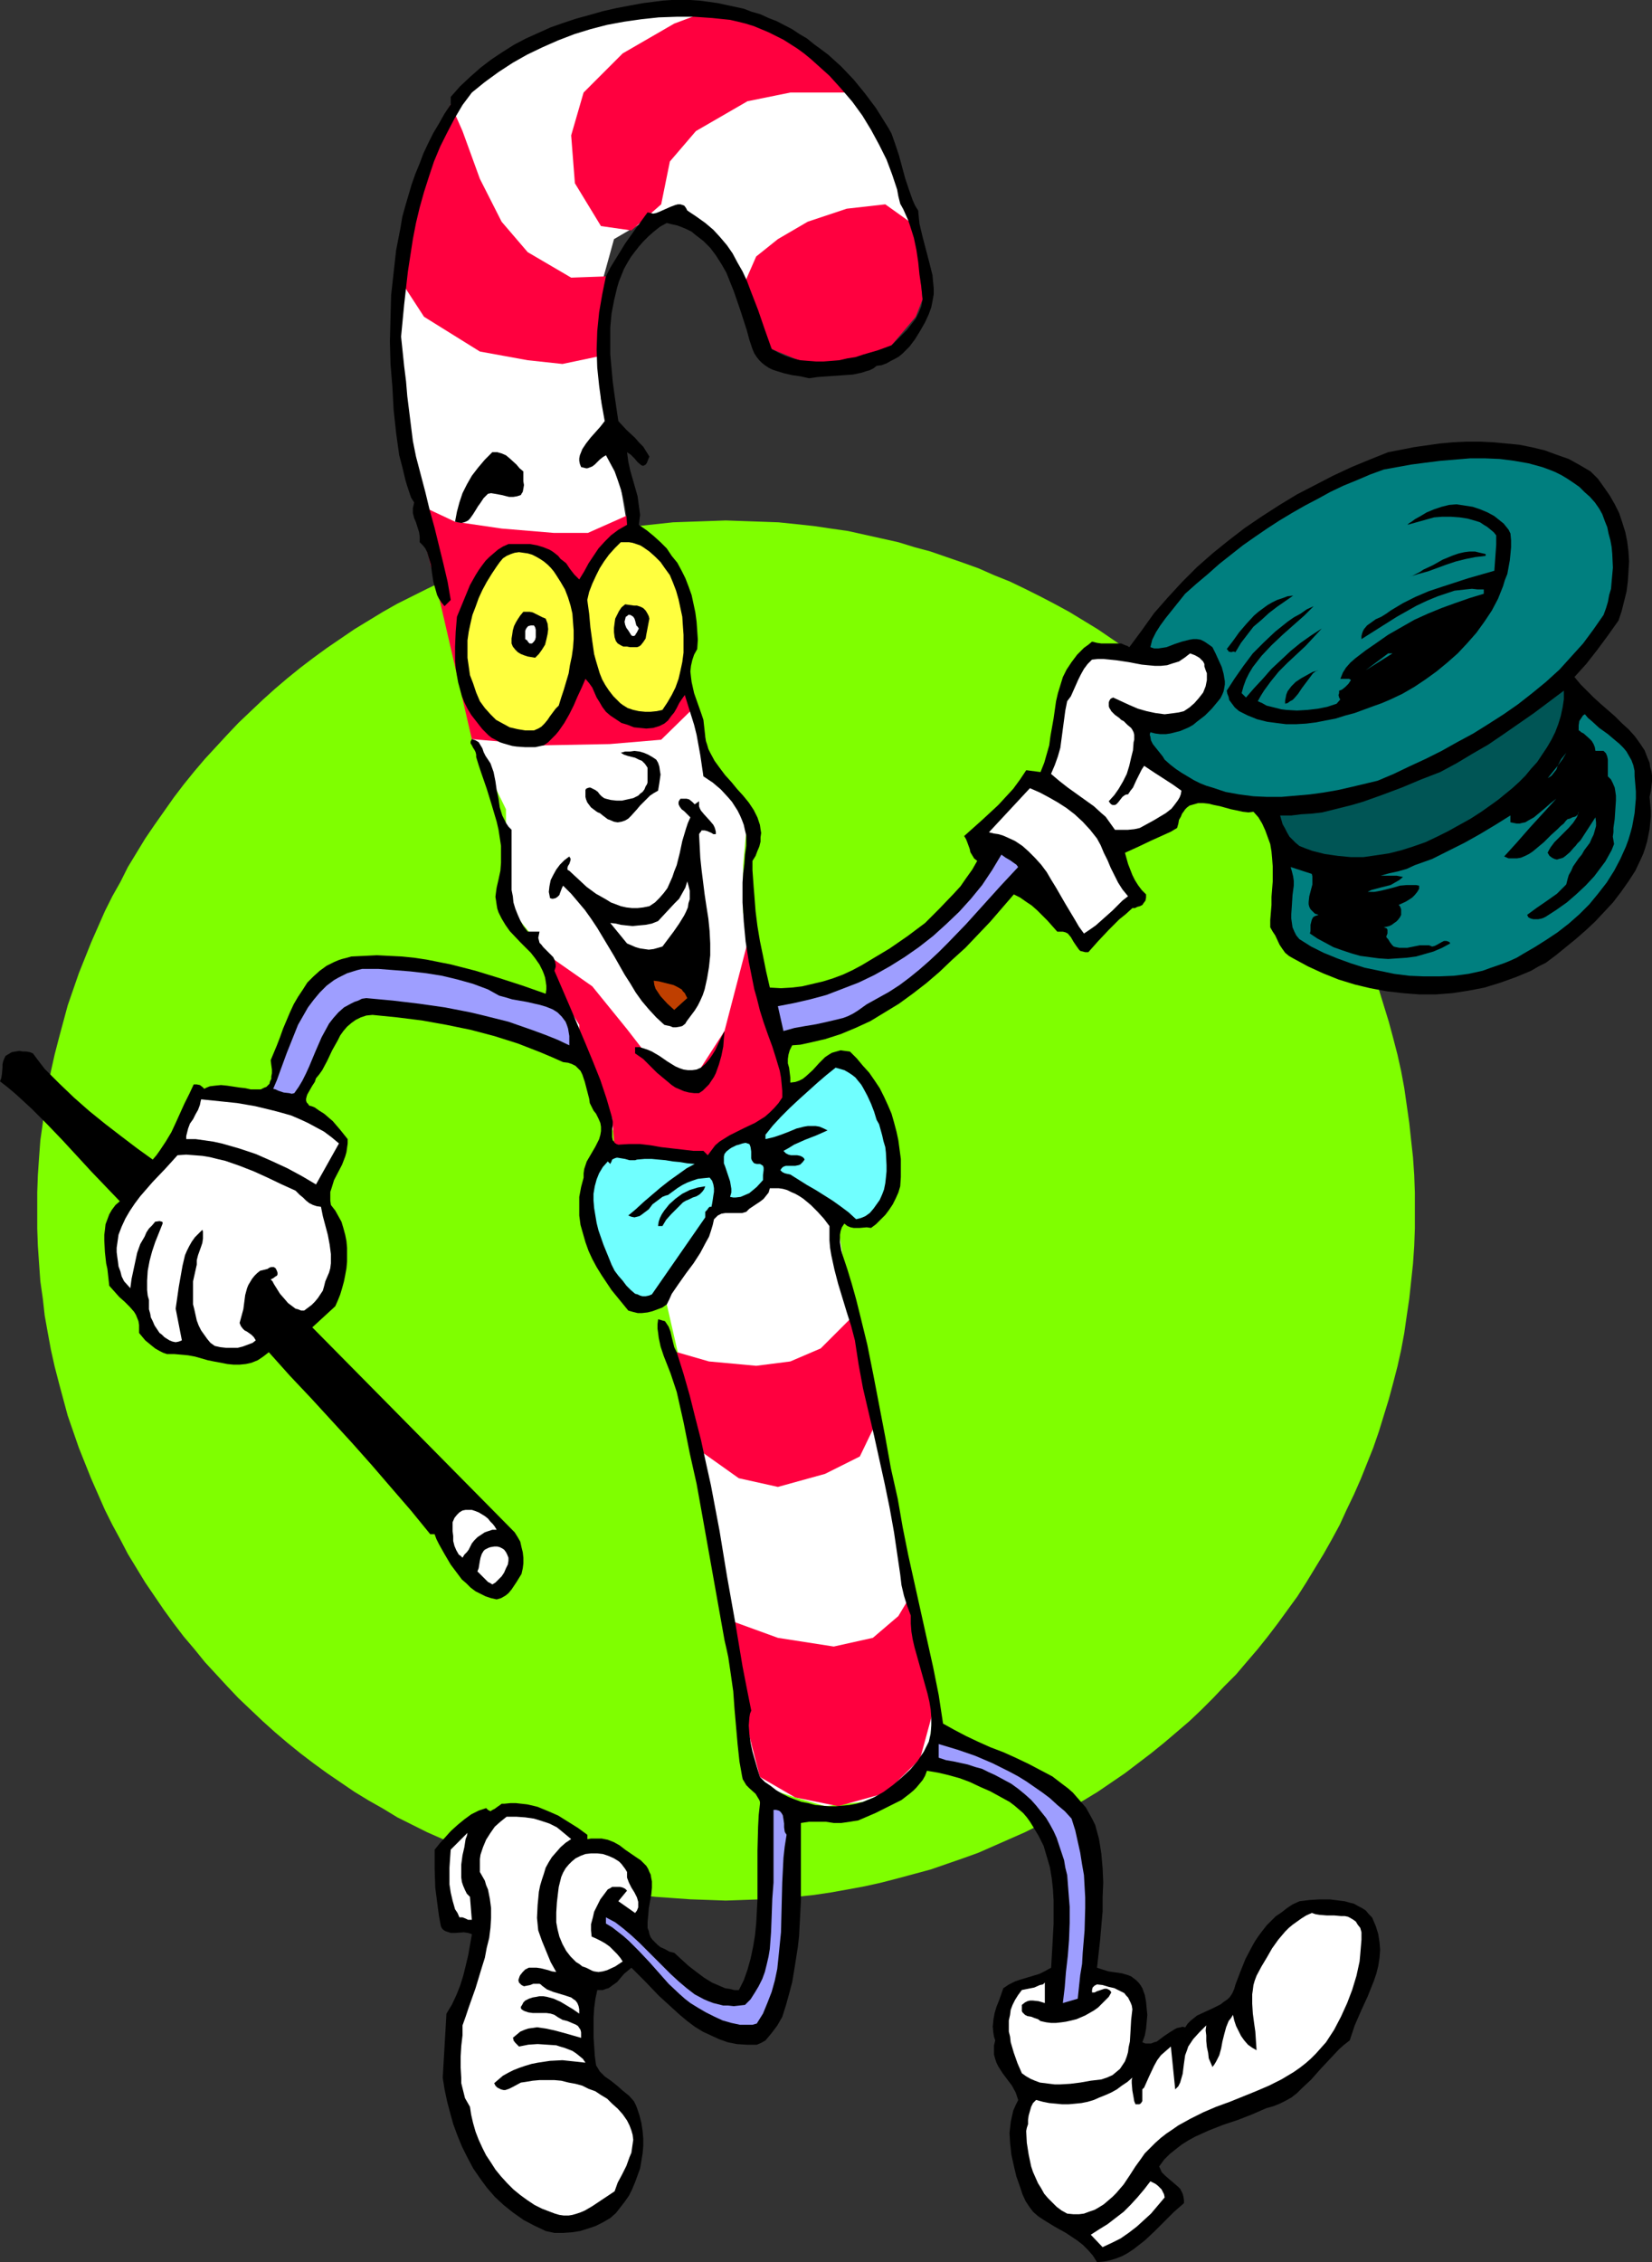
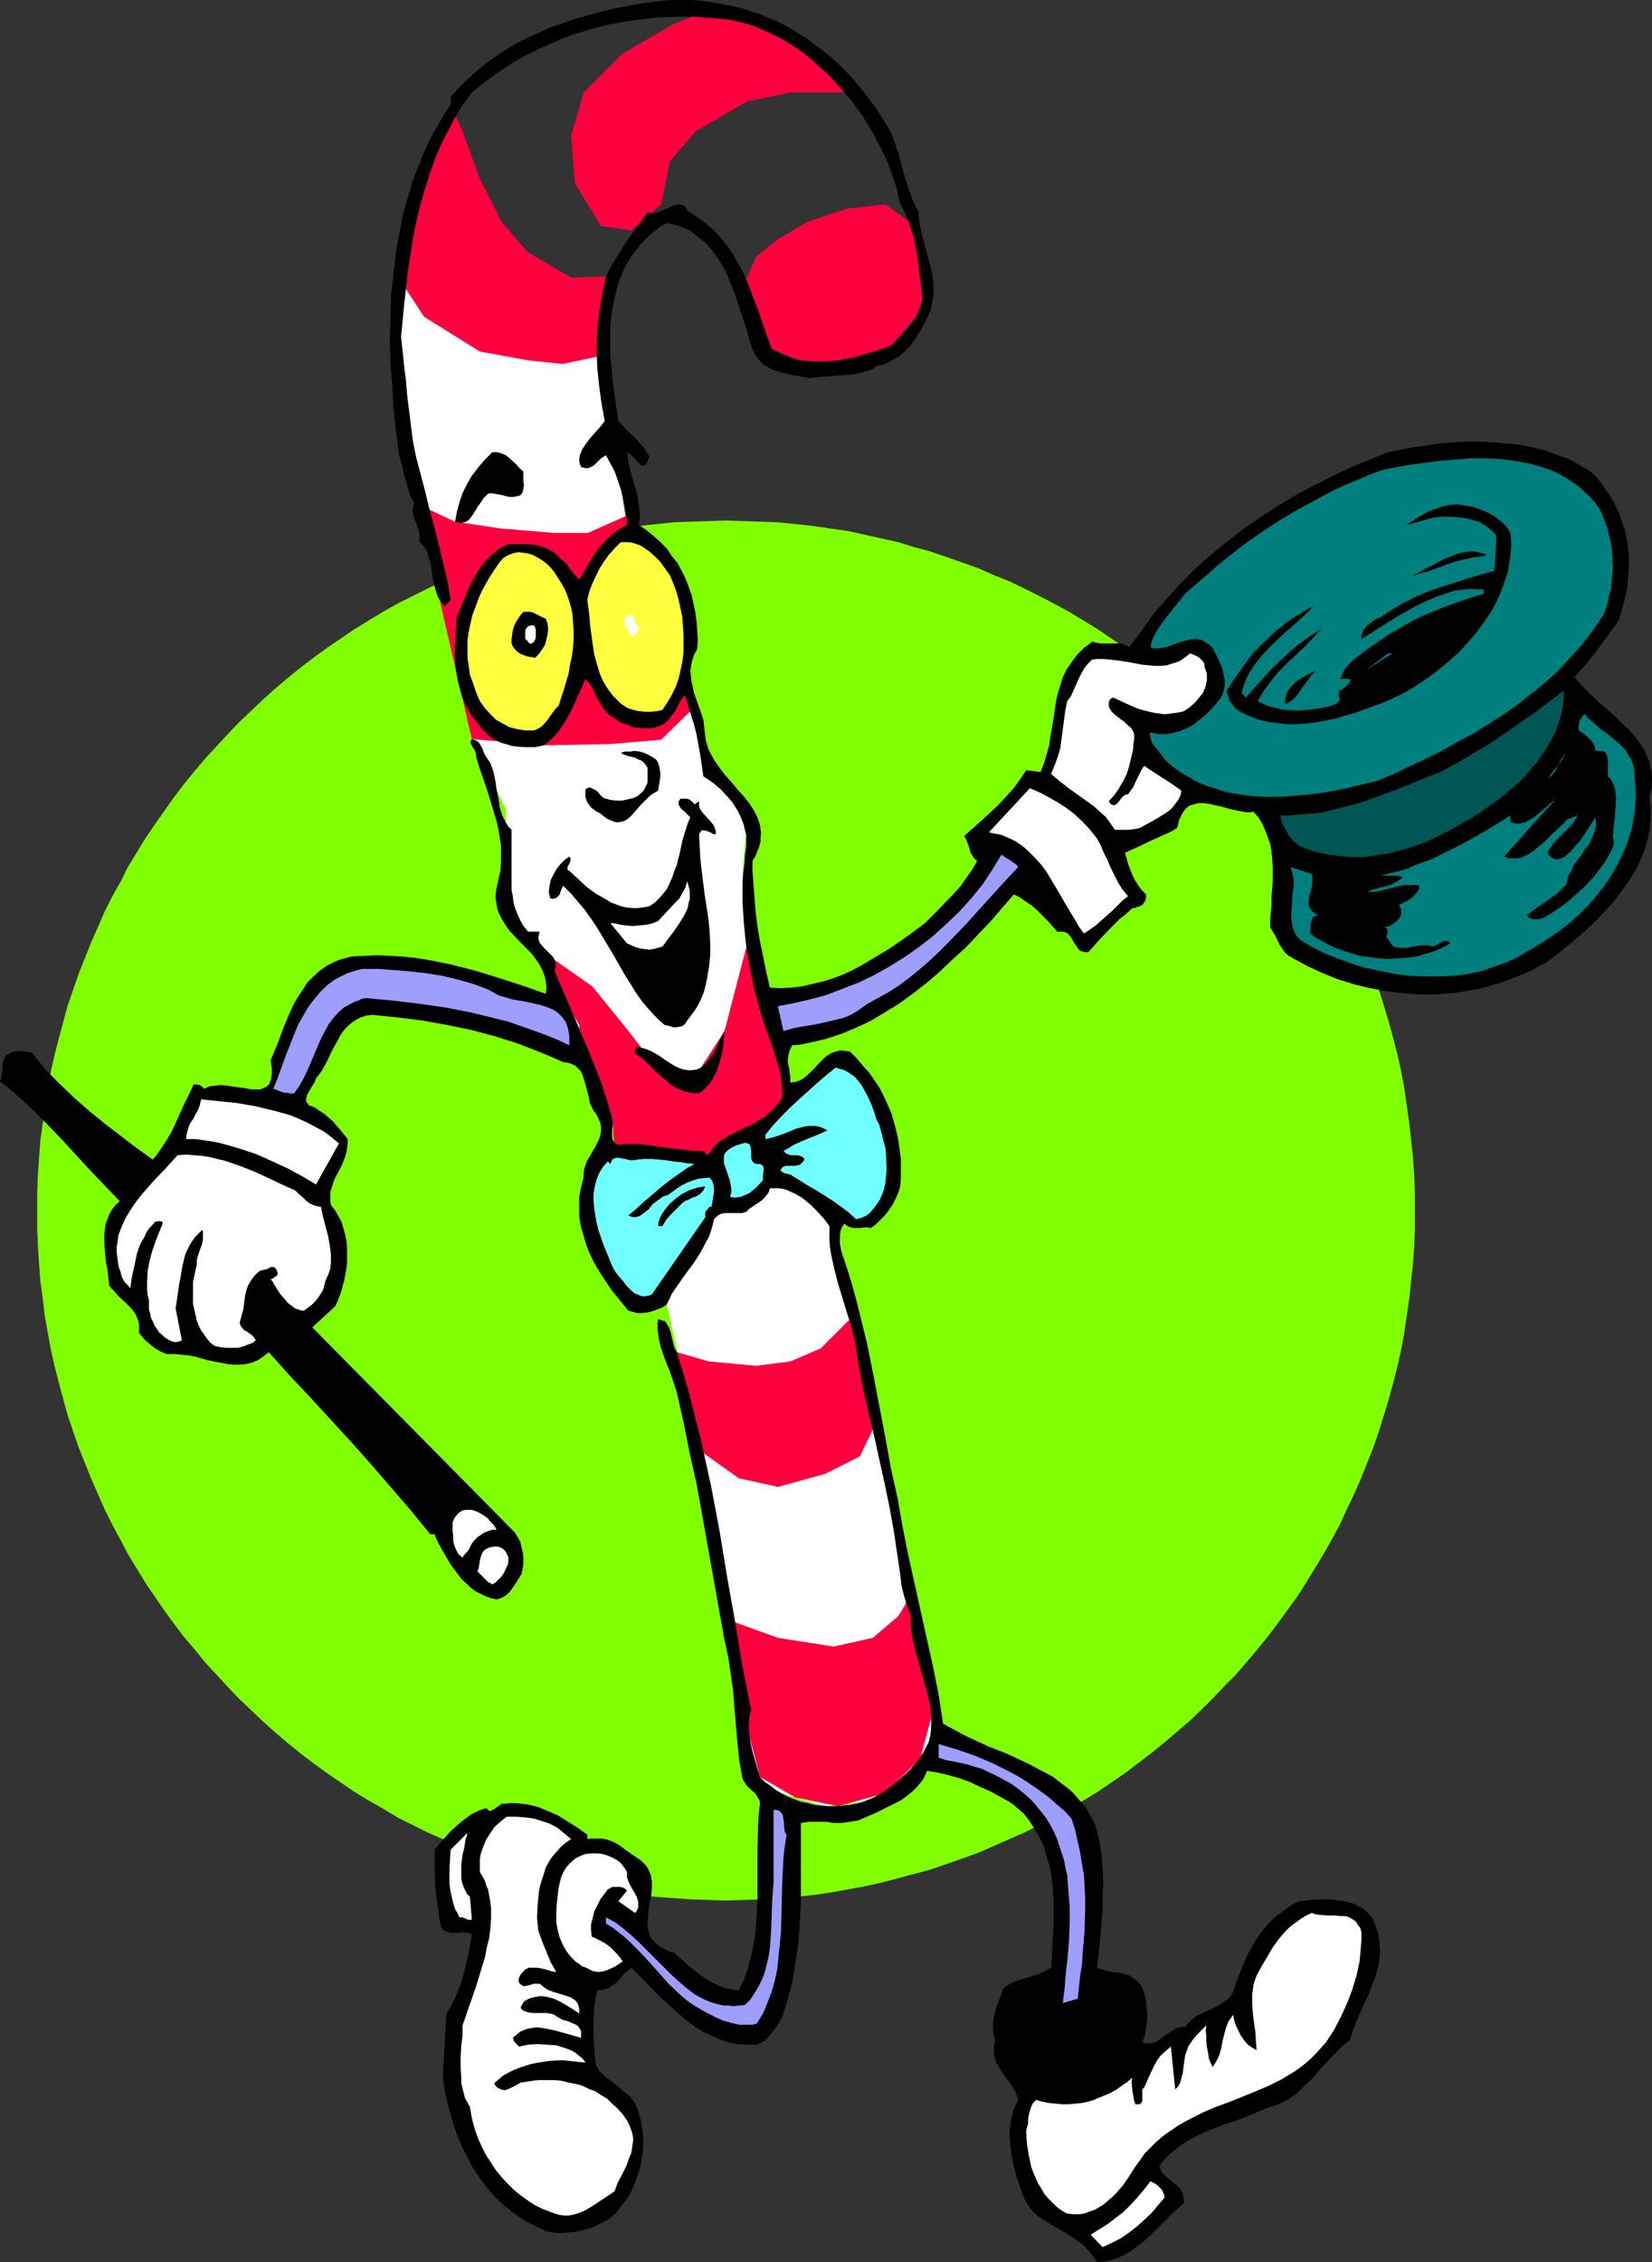
<svg xmlns="http://www.w3.org/2000/svg" xmlns:ns1="http://sodipodi.sourceforge.net/DTD/sodipodi-0.dtd" xmlns:ns2="http://www.inkscape.org/namespaces/inkscape" version="1.0" width="113.755mm" height="155.711mm" id="svg53" ns1:docname="Candy Cane Dancing.wmf">
  <rect width="100%" height="100%" fill="#333333" stroke="none" />
  <ns1:namedview id="namedview53" pagecolor="#ffffff" bordercolor="#000000" borderopacity="0.25" ns2:showpageshadow="2" ns2:pageopacity="0.0" ns2:pagecheckerboard="0" ns2:deskcolor="#d1d1d1" ns2:document-units="mm" />
  <defs id="defs1">
    <pattern id="WMFhbasepattern" patternUnits="userSpaceOnUse" width="6" height="6" x="0" y="0" />
  </defs>
  <path style="fill:#7fff00;fill-opacity:1;fill-rule:evenodd;stroke:none" d="m 188.877,494.469 4.686,-0.162 4.524,-0.162 4.524,-0.323 4.686,-0.323 4.524,-0.485 4.362,-0.646 4.524,-0.808 4.362,-0.808 4.362,-0.97 4.362,-1.131 4.201,-1.131 4.201,-1.131 4.201,-1.454 4.201,-1.454 4.039,-1.454 4.039,-1.778 4.039,-1.778 4.039,-1.778 3.878,-1.939 3.716,-1.939 3.878,-2.262 3.716,-2.101 3.716,-2.262 3.555,-2.424 3.555,-2.424 3.393,-2.585 3.393,-2.585 3.393,-2.747 3.231,-2.747 3.393,-2.909 3.07,-2.909 3.07,-3.07 2.908,-3.07 3.07,-3.07 2.747,-3.232 2.908,-3.393 2.585,-3.232 2.585,-3.393 2.585,-3.555 2.585,-3.555 2.262,-3.555 4.524,-7.433 2.1,-3.717 2.1,-3.878 1.777,-3.878 1.939,-4.04 1.777,-4.04 1.616,-4.04 1.616,-4.04 1.454,-4.201 1.293,-4.201 1.293,-4.201 1.131,-4.201 1.131,-4.363 0.969,-4.363 0.808,-4.363 0.646,-4.525 0.646,-4.363 0.485,-4.525 0.485,-4.525 0.323,-4.686 0.162,-4.525 v -4.686 -4.686 l -0.162,-4.525 -0.323,-4.686 -0.485,-4.363 -0.485,-4.525 -0.646,-4.525 -0.646,-4.525 -0.808,-4.363 -0.969,-4.363 -1.131,-4.363 -1.131,-4.201 -1.293,-4.201 -1.293,-4.201 -1.454,-4.201 -1.616,-4.04 -1.616,-4.04 -1.777,-4.04 -1.939,-4.04 -1.777,-3.878 -2.1,-3.717 -2.1,-3.878 -4.524,-7.433 -2.262,-3.555 -2.585,-3.555 -2.585,-3.555 -2.585,-3.393 -2.585,-3.393 -2.908,-3.232 -2.747,-3.232 -3.07,-3.07 -2.908,-3.07 -3.07,-3.07 -3.07,-2.909 -3.393,-2.909 -3.231,-2.747 -3.393,-2.747 -3.393,-2.585 -3.393,-2.585 -3.555,-2.424 -3.555,-2.424 -3.716,-2.262 -3.716,-2.262 -3.878,-2.101 -3.716,-1.939 -3.878,-1.939 -4.039,-1.939 -4.039,-1.616 -4.039,-1.778 -4.039,-1.454 -4.201,-1.454 -4.201,-1.454 -4.201,-1.131 -4.201,-1.293 -4.362,-0.97 -4.362,-0.97 -4.362,-0.97 -4.524,-0.646 -4.362,-0.646 -4.524,-0.485 -4.686,-0.485 -4.524,-0.162 -4.524,-0.162 -4.686,-0.162 -4.524,0.162 -4.686,0.162 -4.524,0.162 -4.524,0.485 -4.524,0.485 -4.524,0.646 -4.362,0.646 -4.362,0.97 -4.524,0.97 -4.201,0.97 -4.362,1.293 -4.201,1.131 -4.201,1.454 -4.039,1.454 -4.201,1.454 -4.039,1.778 -3.878,1.616 -4.039,1.939 -3.878,1.939 -3.878,1.939 -3.716,2.101 -3.716,2.262 -3.716,2.262 -3.555,2.424 -3.555,2.424 -3.555,2.585 -3.393,2.585 -3.393,2.747 -3.231,2.747 -3.231,2.909 -3.07,2.909 -3.231,3.07 -2.908,3.07 -5.817,6.302 -2.747,3.232 -2.747,3.393 -2.585,3.393 -5.009,7.11 -2.424,3.555 -4.524,7.433 -1.939,3.878 -2.1,3.717 -1.939,3.878 -3.555,8.08 -1.616,4.04 -1.616,4.04 -1.454,4.201 -1.454,4.201 -1.131,4.201 -1.131,4.201 -1.131,4.363 -0.969,4.363 -0.808,4.363 -0.808,4.525 -0.485,4.525 -0.646,4.525 -0.323,4.363 -0.323,4.686 -0.162,4.525 v 4.686 4.686 l 0.162,4.525 0.323,4.686 0.323,4.525 0.646,4.525 0.485,4.363 0.808,4.525 0.808,4.363 0.969,4.363 1.131,4.363 1.131,4.201 1.131,4.201 1.454,4.201 1.454,4.201 1.616,4.04 1.616,4.04 1.777,4.04 1.777,4.04 1.939,3.878 2.1,3.878 1.939,3.717 4.524,7.433 2.424,3.555 2.424,3.555 2.585,3.555 2.585,3.393 2.747,3.232 2.747,3.393 5.817,6.302 2.908,3.07 3.231,3.07 3.07,2.909 3.231,2.909 3.231,2.747 3.393,2.747 3.393,2.585 3.555,2.585 3.555,2.424 3.555,2.424 3.716,2.262 3.716,2.101 3.716,2.262 3.878,1.939 3.878,1.939 4.039,1.778 3.878,1.778 4.039,1.778 4.201,1.454 4.039,1.454 4.201,1.454 4.201,1.131 4.362,1.131 4.201,1.131 4.524,0.97 4.362,0.808 4.362,0.808 4.524,0.646 4.524,0.485 4.524,0.323 4.524,0.323 4.686,0.162 z" id="path1" />
-   <path style="fill:#ffffff;fill-opacity:1;fill-rule:evenodd;stroke:none" d="m 193.401,74.494 44.917,-15.674 -5.655,-16.805 -11.148,-17.937 -14.541,-12.443 -11.31,-6.787 -14.541,-3.232 -19.065,3.232 -19.227,3.555 -14.541,10.019 -10.987,8.726 -11.31,31.672 -1.616,28.763 52.026,1.616 V 74.494 l 3.393,-12.281 7.755,-4.525 11.31,-2.909 6.786,6.302 z" id="path2" />
  <path style="fill:#ffffff;fill-opacity:1;fill-rule:evenodd;stroke:none" d="m 193.239,462.797 6.948,2.585 6.786,2.262 7.755,2.262 9.856,-1.131 5.817,-2.262 10.825,-5.817 1.616,-15.513 -21.327,-102.287 -2.262,-16.482 -2.262,-14.866 -13.41,-26.016 -6.624,-25.855 -3.555,-22.3 v -12.281 l 1.131,-12.443 -5.655,-7.756 -5.817,-3.07 0.485,-10.18 -10.341,-20.522 -10.017,-34.581 -2.262,-13.574 -4.524,-19.229 V 81.28 l -51.703,-15.674 -0.969,16.805 0.969,22.461 3.555,19.068 5.493,29.248 4.524,13.412 3.393,13.574 1.131,12.119 8.886,18.26 v 13.412 11.15 l 11.148,13.574 2.262,8.888 6.786,18.098 4.524,10.019 4.524,12.119 12.603,41.529 4.201,18.26 5.493,25.855 4.524,23.592 4.524,28.117 z" id="path3" />
  <path style="fill:#ff003f;fill-opacity:1;fill-rule:evenodd;stroke:none" d="m 190.008,421.591 12.441,4.525 14.541,2.262 10.179,-2.262 6.624,-5.656 3.393,-5.656 5.655,30.379 -3.393,12.443 -9.048,8.888 -12.279,3.393 -11.148,-2.262 -9.21,-5.333 -3.231,-12.604 -2.262,-14.543 z" id="path4" />
  <path style="fill:#ff003f;fill-opacity:1;fill-rule:evenodd;stroke:none" d="m 176.112,351.784 8.402,2.424 12.279,1.131 8.886,-1.131 7.917,-3.393 7.917,-7.918 6.624,26.986 -4.362,9.049 -9.048,4.525 -12.279,3.393 -10.179,-2.262 -11.148,-7.918 z" id="path5" />
  <path style="fill:#ff003f;fill-opacity:1;fill-rule:evenodd;stroke:none" d="m 142.829,248.689 11.31,7.918 9.048,11.15 7.755,10.019 6.786,4.525 4.686,-4.525 6.14,-9.534 5.978,-22.946 6.786,22.461 4.362,13.897 3.555,14.22 -48.31,14.543 -1.616,-19.553 -8.563,-19.714 v -4.525 l -5.655,-9.049 z" id="path6" />
  <path style="fill:#ff003f;fill-opacity:1;fill-rule:evenodd;stroke:none" d="m 107.768,130.727 10.664,5.009 12.118,1.778 13.572,1.131 h 8.886 l 10.179,-4.525 16.803,50.578 -7.917,7.756 -13.41,1.131 -17.127,0.323 -18.742,-1.616 -9.048,-39.105 z" id="path7" />
  <path style="fill:#ff003f;fill-opacity:1;fill-rule:evenodd;stroke:none" d="m 157.693,71.908 -9.048,0.323 -11.31,-6.625 -6.786,-7.918 -5.655,-11.15 -4.524,-12.443 -3.07,-6.948 -4.686,8.08 -4.362,11.311 -2.262,12.281 -2.262,13.412 6.624,10.18 14.541,9.049 12.441,2.262 9.048,0.97 10.017,-2.101 z" id="path8" />
  <path style="fill:#ff003f;fill-opacity:1;fill-rule:evenodd;stroke:none" d="m 221.514,24.077 h -15.834 l -11.148,2.262 -13.41,7.756 -6.786,7.918 -2.262,11.15 -7.755,6.787 -7.917,-1.131 -6.786,-11.15 -0.969,-12.443 3.231,-11.15 10.179,-10.18 13.41,-7.756 9.048,-3.393 19.065,4.363 11.148,7.918 z" id="path9" />
  <path style="fill:#ff003f;fill-opacity:1;fill-rule:evenodd;stroke:none" d="m 200.833,90.814 9.371,3.878 12.441,-0.97 9.371,-3.878 6.301,-7.433 1.777,-4.525 -1.777,-19.068 -7.917,-5.656 -10.017,1.131 -10.179,3.393 -7.755,4.525 -5.655,4.525 -3.393,7.756 2.262,7.918 z" id="path10" />
  <path style="fill:#000000;fill-opacity:1;fill-rule:evenodd;stroke:none" d="m 230.4,31.995 0.808,1.293 0.808,1.454 0.969,2.747 0.969,2.909 1.616,5.979 0.969,2.909 0.969,2.747 0.646,1.454 0.808,1.293 0.162,1.778 0.162,1.616 0.808,3.393 1.777,6.787 0.808,3.232 0.162,1.778 0.162,1.616 v 1.616 l -0.323,1.778 -0.323,1.616 -0.646,1.778 -0.969,2.101 -1.293,2.262 -1.293,2.101 -1.454,1.939 -1.777,1.778 -0.969,0.808 -1.131,0.646 -0.969,0.485 -1.131,0.646 -1.293,0.485 -1.293,0.162 -0.808,0.646 -0.969,0.485 -1.131,0.323 -0.969,0.323 -2.262,0.485 -2.262,0.162 -4.686,0.323 -2.262,0.162 -2.262,0.323 -2.1,-0.485 -2.262,-0.323 -2.1,-0.485 -2.1,-0.646 -0.969,-0.323 -0.969,-0.485 -0.969,-0.646 -0.808,-0.646 -0.646,-0.646 -0.646,-0.808 -0.646,-0.97 -0.485,-1.131 -0.808,-2.424 -0.646,-2.424 -1.616,-5.009 -1.777,-5.171 -0.969,-2.424 -0.969,-2.424 -1.293,-2.262 -1.454,-2.262 -1.454,-1.939 -1.777,-1.778 -2.1,-1.616 -0.969,-0.808 -1.293,-0.646 -1.131,-0.485 -1.293,-0.485 -1.454,-0.323 -1.293,-0.323 -1.777,0.97 -1.616,1.293 -1.293,1.131 -1.454,1.454 -1.131,1.293 -1.131,1.454 -0.969,1.293 -0.969,1.616 -0.808,1.454 -0.646,1.616 -0.646,1.616 -0.485,1.616 -0.808,3.393 -0.646,3.393 -0.323,3.555 v 3.555 3.555 l 0.323,3.555 0.323,3.555 0.485,3.555 0.485,3.393 0.485,3.232 2.1,2.262 2.262,2.101 0.969,1.131 1.131,1.131 0.808,1.293 0.808,1.293 -0.323,0.808 -0.323,0.808 -0.323,0.485 -0.323,0.162 -0.323,0.162 -0.485,-0.162 -0.969,-0.808 -0.808,-0.97 -0.969,-0.97 -0.485,-0.323 -0.485,-0.323 0.323,2.424 0.485,2.262 1.293,4.525 0.646,2.262 0.323,2.424 0.162,1.131 0.162,1.293 -0.162,1.293 -0.162,1.293 2.1,1.454 1.777,1.454 1.777,1.616 1.616,1.616 1.293,1.939 1.454,1.778 1.131,2.101 0.969,1.939 0.808,2.101 0.808,2.262 0.485,2.262 0.485,2.262 0.323,2.424 0.162,2.262 0.162,2.424 -0.162,2.424 -0.808,1.454 -0.485,1.454 -0.323,1.454 -0.162,1.454 0.162,1.454 0.162,1.293 0.323,1.454 0.323,1.454 0.969,2.747 0.969,2.747 0.485,1.454 0.162,1.454 0.162,1.454 0.162,1.454 0.162,1.131 0.323,0.97 0.323,1.131 0.485,0.97 1.131,2.101 1.293,1.778 1.454,1.939 1.616,1.778 1.454,1.778 1.616,1.778 1.454,1.778 1.293,1.939 0.969,1.939 0.323,0.97 0.323,0.97 0.162,1.131 0.162,0.97 -0.162,1.131 v 1.131 l -0.323,1.293 -0.485,1.131 -0.485,1.293 -0.808,1.293 v 2.424 l 0.162,2.262 0.162,2.262 0.162,1.939 0.323,4.201 0.485,3.878 0.646,3.878 0.808,3.878 0.808,4.04 0.969,4.201 2.908,0.162 2.747,-0.162 2.747,-0.323 2.747,-0.646 2.747,-0.646 2.585,-0.808 2.585,-0.97 2.424,-1.131 2.424,-1.293 2.424,-1.454 2.424,-1.454 2.424,-1.454 4.686,-3.232 4.524,-3.393 3.716,-3.717 3.716,-3.878 1.777,-1.939 1.454,-2.101 1.616,-2.262 1.293,-2.262 -0.808,-0.646 -0.485,-0.808 -0.485,-0.808 -0.162,-0.808 -0.646,-1.778 -0.323,-0.808 -0.485,-0.808 4.524,-4.04 2.1,-1.939 2.262,-2.101 1.939,-2.101 1.939,-2.101 1.777,-2.424 1.616,-2.424 3.716,0.485 0.969,-2.424 0.646,-2.262 0.646,-2.262 0.323,-2.424 0.808,-4.525 0.646,-4.525 0.485,-2.101 0.646,-2.101 0.646,-2.101 0.969,-1.939 1.293,-1.939 1.454,-1.939 0.808,-0.808 0.969,-0.97 1.131,-0.808 0.969,-0.808 1.293,0.323 1.131,0.162 h 1.293 1.454 1.131 1.293 l 1.131,0.485 0.485,0.162 0.485,0.323 3.231,-4.363 3.231,-4.525 3.555,-4.04 3.716,-4.04 3.878,-3.878 4.039,-3.555 4.201,-3.393 4.201,-3.232 4.524,-3.07 4.524,-2.909 4.524,-2.747 4.686,-2.424 4.686,-2.424 4.847,-2.262 4.686,-1.939 4.847,-1.939 3.393,-0.646 3.231,-0.646 3.393,-0.485 3.393,-0.485 3.555,-0.323 3.393,-0.162 h 3.555 l 3.393,0.162 3.393,0.323 3.393,0.323 3.231,0.646 3.393,0.808 3.07,1.131 3.231,1.131 2.908,1.616 2.747,1.616 1.939,1.939 1.616,2.262 1.454,2.101 1.293,2.262 1.131,2.262 0.808,2.424 0.808,2.585 0.485,2.424 0.323,2.585 0.162,2.585 -0.162,2.585 -0.162,2.585 -0.323,2.585 -0.646,2.585 -0.646,2.585 -0.808,2.424 -2.747,3.878 -2.747,3.717 -2.908,3.717 -3.07,3.393 1.616,1.939 1.616,1.616 1.777,1.778 1.777,1.616 3.716,3.232 1.777,1.778 1.777,1.616 1.616,1.778 1.293,1.778 1.293,1.939 0.808,2.101 0.485,1.131 0.162,1.131 0.323,1.131 0.162,1.131 v 1.293 l -0.162,1.454 -0.162,1.293 -0.323,1.454 0.162,1.778 0.162,1.778 v 1.616 l -0.162,1.616 -0.162,1.616 -0.323,1.616 -0.323,1.616 -0.485,1.616 -0.485,1.454 -0.646,1.454 -1.454,3.07 -1.777,2.747 -1.939,2.747 -2.1,2.747 -2.262,2.424 -2.424,2.585 -2.424,2.262 -2.585,2.262 -2.585,2.101 -2.585,2.101 -2.585,1.939 -1.939,0.97 -1.939,1.131 -3.878,1.616 -4.039,1.454 -4.201,1.293 -4.201,0.808 -4.201,0.646 -4.201,0.323 h -4.362 l -4.201,-0.323 -4.201,-0.485 -4.362,-0.808 -4.039,-0.97 -4.201,-1.293 -4.039,-1.616 -3.878,-1.778 -3.878,-2.101 -1.131,-0.646 -0.969,-0.808 -0.808,-1.131 -0.646,-0.97 -1.131,-2.424 -0.646,-0.97 -0.646,-1.131 v -1.939 l 0.323,-3.878 v -2.101 l 0.323,-4.04 v -3.878 l -0.162,-2.101 -0.162,-1.778 -0.323,-1.939 -0.646,-1.778 -0.646,-1.778 -0.808,-1.778 -0.969,-1.616 -1.293,-1.454 -1.293,0.162 -1.454,-0.162 -1.454,-0.323 -1.616,-0.323 -2.908,-0.808 -1.616,-0.323 -1.293,-0.323 -1.454,-0.162 h -1.293 l -1.131,0.323 -1.131,0.323 -0.646,0.485 -0.485,0.485 -0.323,0.485 -0.485,0.646 -0.323,0.808 -0.485,0.808 -0.162,0.97 -0.323,1.131 -1.616,0.97 -1.777,0.808 -3.231,1.454 -3.393,1.616 -1.777,0.808 -1.777,0.808 0.808,2.909 1.131,2.909 0.646,1.293 0.808,1.293 0.969,1.293 1.131,1.131 v 0.808 l -0.162,0.808 -0.485,0.646 -0.323,0.485 -0.646,0.323 -0.646,0.162 -0.646,0.323 h -0.646 l -1.777,1.616 -1.616,1.293 -2.747,2.747 -2.747,2.909 -2.585,2.909 h -0.808 l -0.646,-0.162 -0.646,-0.162 -0.323,-0.323 -0.808,-1.131 -0.646,-0.97 -0.646,-1.131 -0.808,-0.97 -0.646,-0.323 -0.646,-0.162 h -0.646 -0.808 l -2.585,-2.909 -1.293,-1.293 -1.293,-1.293 -1.454,-1.293 -1.454,-0.97 -1.616,-1.131 -1.616,-0.808 -6.14,7.11 -3.231,3.393 -3.231,3.393 -3.393,3.07 -3.393,3.232 -3.393,2.909 -3.555,2.747 -3.555,2.585 -3.716,2.262 -3.716,2.262 -3.878,1.778 -3.878,1.616 -4.039,1.293 -2.1,0.485 -2.1,0.485 -2.262,0.485 -2.1,0.162 -0.323,0.646 -0.323,0.646 -0.323,1.131 -0.162,1.131 v 1.131 l 0.323,1.131 0.162,1.293 0.162,1.293 v 1.293 l 1.293,-0.162 0.969,-0.323 0.969,-0.485 0.808,-0.646 1.777,-1.616 1.616,-1.778 1.616,-1.616 0.969,-0.646 0.808,-0.485 1.131,-0.323 1.131,-0.323 1.131,0.162 1.293,0.162 1.777,1.778 1.616,1.939 1.616,1.778 1.454,2.101 1.293,1.939 1.131,2.262 0.969,2.101 0.969,2.262 0.646,2.262 0.646,2.424 0.485,2.262 0.323,2.424 0.323,2.424 v 2.424 2.262 l -0.162,2.424 -0.485,1.616 -0.646,1.454 -0.808,1.616 -0.969,1.454 -0.969,1.293 -1.293,1.293 -1.131,1.131 -1.293,0.97 -1.131,-0.162 -1.777,0.162 h -0.808 -0.808 l -0.808,-0.162 -0.808,-0.323 -0.808,-0.646 -0.646,0.97 -0.323,0.97 -0.162,0.97 v 0.97 0.97 l 0.162,1.131 0.162,0.97 0.323,1.131 1.293,3.878 1.131,3.717 1.131,4.04 0.969,3.878 1.939,7.918 1.616,8.08 3.07,15.998 1.454,8.08 1.777,7.918 1.293,7.433 1.454,7.272 3.231,14.543 3.231,14.543 1.454,7.272 1.131,7.433 2.908,1.616 3.07,1.616 3.07,1.454 3.231,1.454 3.393,1.293 3.231,1.454 3.393,1.616 3.07,1.616 3.07,1.616 2.747,2.101 1.293,0.97 1.293,1.131 1.131,1.293 1.131,1.293 1.131,1.293 0.808,1.454 0.808,1.454 0.808,1.616 0.485,1.778 0.485,1.778 0.323,1.939 0.323,2.101 0.323,3.717 0.162,3.717 -0.162,3.717 v 3.717 l -0.323,3.717 -0.323,3.717 -0.808,7.272 1.454,0.485 1.616,0.485 3.393,0.485 1.616,0.485 0.808,0.323 0.646,0.485 0.646,0.485 0.646,0.646 0.485,0.646 0.485,0.808 0.646,1.778 0.323,1.778 0.162,1.778 0.162,1.616 -0.162,1.778 -0.162,1.778 -0.323,1.778 -0.646,1.778 0.808,0.323 h 0.808 0.646 l 0.808,-0.323 0.646,-0.162 0.646,-0.485 1.293,-0.97 1.454,-0.97 1.293,-0.808 0.646,-0.323 0.808,-0.162 0.646,-0.162 0.646,0.162 0.646,-0.97 0.808,-0.808 0.808,-0.646 0.808,-0.646 2.1,-0.97 2.1,-0.97 1.939,-0.97 0.808,-0.646 0.969,-0.646 0.646,-0.646 0.646,-0.97 0.485,-1.131 0.323,-1.131 1.293,-3.393 1.293,-3.232 1.616,-3.07 0.808,-1.454 0.969,-1.454 0.969,-1.293 1.131,-1.454 1.131,-1.131 1.293,-1.293 1.454,-0.97 1.454,-1.131 1.454,-0.97 1.777,-0.808 2.585,-0.323 2.585,-0.162 h 2.747 l 2.585,0.323 1.293,0.162 1.131,0.323 1.293,0.323 1.131,0.646 0.969,0.485 0.969,0.646 0.808,0.97 0.808,0.808 0.485,1.131 0.485,1.131 0.646,2.101 0.323,2.101 0.162,1.939 -0.162,2.101 -0.323,2.101 -0.485,1.939 -0.646,1.939 -1.616,4.04 -1.777,3.878 -1.616,3.717 -0.646,1.939 -0.646,1.939 -1.454,1.131 -1.293,1.131 -2.424,2.585 -2.424,2.585 -2.424,2.747 -2.585,2.424 -1.131,1.131 -1.454,1.131 -1.454,0.808 -1.616,0.808 -1.616,0.646 -1.777,0.485 -3.716,1.616 -3.716,1.454 -3.878,1.293 -3.716,1.454 -1.777,0.808 -1.777,0.808 -1.777,0.97 -1.777,1.131 -1.454,1.131 -1.616,1.293 -1.454,1.454 -1.293,1.778 0.323,0.646 0.323,0.808 0.969,0.97 1.131,0.97 1.131,0.97 1.131,0.97 0.485,0.485 0.323,0.646 0.323,0.646 0.162,0.646 0.162,0.97 v 0.808 l -1.293,1.131 -1.293,1.131 -2.424,2.424 -2.585,2.585 -2.585,2.424 -1.454,1.131 -1.454,1.131 -1.454,0.97 -1.454,0.808 -1.616,0.646 -1.616,0.485 -1.616,0.323 -1.777,0.162 -1.131,-1.778 -1.293,-1.454 -1.293,-1.293 -1.454,-1.131 -1.454,-0.97 -1.454,-0.97 -1.454,-0.808 -1.454,-0.808 -2.908,-1.778 -1.454,-0.97 -1.293,-1.131 -0.969,-1.293 -0.969,-1.454 -0.808,-1.778 -0.323,-0.97 -0.323,-0.97 -0.969,-2.747 -0.646,-2.747 -0.646,-2.909 -0.323,-2.909 -0.162,-2.747 0.162,-1.454 0.162,-1.454 0.323,-1.454 0.323,-1.454 0.646,-1.454 0.646,-1.293 -0.323,-0.97 -0.323,-0.97 -0.969,-1.778 -2.424,-3.232 -1.131,-1.778 -0.485,-0.97 -0.323,-0.97 -0.323,-1.131 v -1.131 -1.293 l 0.323,-1.293 -0.323,-0.97 -0.162,-0.97 -0.162,-1.616 0.162,-1.778 0.323,-1.778 0.485,-1.616 0.646,-1.616 1.131,-3.232 1.454,-0.97 1.616,-0.808 1.454,-0.485 1.616,-0.485 3.231,-0.97 1.616,-0.808 1.454,-0.808 0.162,-2.747 0.162,-2.747 0.323,-5.979 v -2.909 -3.07 l -0.162,-2.909 -0.323,-2.909 -0.485,-2.909 -0.808,-2.747 -0.808,-2.747 -1.293,-2.585 -1.454,-2.424 -0.808,-1.293 -0.808,-1.131 -0.969,-1.131 -1.131,-0.97 -1.131,-0.97 -1.293,-0.97 -5.009,-2.747 -2.585,-1.131 -2.747,-1.293 -2.585,-0.97 -2.908,-0.808 -2.747,-0.646 -2.908,-0.485 -0.485,1.293 -0.646,1.131 -0.808,0.97 -0.808,0.97 -0.808,0.808 -0.969,0.808 -2.1,1.616 -2.262,1.131 -2.262,1.131 -2.262,1.131 -2.262,0.97 -1.131,0.485 -1.131,0.485 -1.131,0.162 -0.969,0.162 -2.262,0.323 h -1.939 l -2.1,-0.323 h -2.1 -2.262 l -2.1,0.323 v 13.735 6.464 l -0.323,6.14 -0.162,3.07 -0.323,2.909 -0.485,3.07 -0.485,3.07 -0.485,2.909 -0.808,3.07 -0.808,2.909 -0.969,3.07 -1.293,2.262 -1.454,1.939 -0.808,0.97 -0.808,0.97 -1.131,0.646 -1.131,0.485 h -2.585 l -2.585,-0.162 -2.424,-0.485 -2.262,-0.808 -2.1,-0.97 -2.1,-0.97 -2.1,-1.293 -1.939,-1.454 -1.939,-1.616 -1.777,-1.616 -3.716,-3.393 -3.555,-3.717 -3.555,-3.555 -0.969,0.808 -0.969,0.808 -1.777,2.101 -1.131,0.808 -1.131,0.808 -0.646,0.162 -0.808,0.323 h -0.646 -0.808 l -0.485,2.262 -0.323,2.424 -0.162,2.424 v 2.585 2.585 l 0.162,2.424 0.162,2.424 0.323,2.424 0.485,0.808 0.485,0.808 1.293,1.293 1.616,1.131 1.616,1.293 1.454,1.293 1.616,1.293 1.293,1.454 0.485,0.97 0.323,0.808 0.646,1.939 0.485,1.939 0.323,2.101 0.162,1.939 v 1.939 l -0.162,1.939 -0.323,1.939 -0.323,1.939 -0.646,1.778 -0.646,1.778 -0.808,1.939 -0.808,1.616 -1.131,1.616 -1.131,1.454 -1.131,1.454 -1.454,1.293 -1.939,1.131 -1.939,0.97 -1.939,0.646 -2.1,0.646 -2.1,0.323 -2.262,0.162 h -2.262 l -2.262,-0.485 -3.07,-1.454 -2.747,-1.454 -2.747,-1.939 -2.424,-1.939 -2.262,-2.101 -2.1,-2.424 -1.777,-2.424 -1.777,-2.585 -1.454,-2.747 -1.454,-2.909 -1.131,-2.747 -1.131,-3.07 -0.808,-2.909 -0.808,-3.07 -0.646,-3.07 -0.485,-3.07 0.969,-16.644 1.454,-2.424 1.131,-2.424 0.969,-2.424 0.808,-2.585 0.646,-2.585 0.646,-2.747 0.969,-5.494 -0.969,-0.323 -1.131,-0.162 -2.262,0.162 h -1.131 l -0.969,-0.323 -0.485,-0.162 -0.485,-0.323 -0.323,-0.323 -0.323,-0.646 -0.485,-2.585 -0.323,-2.424 -0.646,-5.009 -0.162,-4.848 v -2.424 -2.585 l 1.293,-1.616 1.454,-1.616 1.454,-1.616 1.777,-1.616 1.777,-1.454 1.777,-1.293 1.939,-0.97 0.969,-0.323 0.969,-0.323 0.323,0.323 0.162,0.162 0.323,0.162 0.323,0.162 0.485,-0.323 0.646,-0.323 0.646,-0.485 0.485,-0.323 0.646,-0.485 h 0.646 l 1.616,-0.162 h 1.454 l 1.454,0.162 1.454,0.162 1.454,0.323 1.293,0.323 2.747,1.131 2.585,1.131 2.585,1.616 2.585,1.616 2.424,1.778 v 1.131 l 0.969,-0.162 h 0.808 0.969 0.969 l 1.616,0.323 1.616,0.646 1.454,0.808 1.454,1.131 3.07,2.101 0.969,0.646 0.808,0.808 0.646,0.646 0.485,0.808 0.323,0.808 0.323,0.646 0.162,0.97 0.162,0.808 v 1.616 l -0.162,1.778 -0.646,3.555 -0.162,1.939 -0.162,1.616 v 1.616 l 0.323,0.808 0.162,0.808 0.323,0.808 0.485,0.646 0.646,0.646 0.646,0.646 0.808,0.646 1.131,0.485 1.131,0.646 1.293,0.323 3.716,3.393 2.1,1.616 1.939,1.454 2.1,1.293 2.262,0.97 1.131,0.485 1.131,0.162 1.293,0.323 h 1.131 l 1.293,-2.585 0.969,-2.747 0.808,-2.909 0.646,-3.07 0.485,-2.909 0.323,-3.232 0.162,-3.07 0.162,-3.07 v -12.766 l 0.162,-6.14 0.162,-3.07 0.323,-2.909 v -0.485 l -0.162,-0.485 -0.485,-0.808 -0.485,-0.808 -1.616,-1.454 -0.808,-0.808 -0.485,-0.808 -0.485,-0.808 -0.808,-4.525 -0.485,-4.525 -0.808,-9.211 -0.323,-4.525 -0.646,-4.525 -0.646,-4.363 -0.485,-2.262 -0.485,-2.101 -2.908,-16.321 -2.908,-16.321 -1.454,-8.08 -1.777,-7.918 -1.616,-8.08 -1.777,-7.918 -0.808,-2.424 -0.808,-2.424 -1.777,-4.525 -0.808,-2.424 -0.485,-2.262 -0.162,-1.293 -0.162,-1.131 v -1.131 l 0.162,-1.293 0.646,0.162 0.485,0.162 0.646,0.162 0.323,0.485 0.323,0.485 0.323,0.485 0.485,1.293 0.323,1.454 0.323,1.293 0.323,1.293 0.646,1.293 1.777,5.656 1.616,5.656 1.454,5.817 1.454,5.656 1.293,5.979 1.293,5.817 2.262,11.958 1.939,11.796 2.1,11.796 1.939,11.635 1.131,5.817 1.131,5.656 -0.323,0.808 -0.162,0.97 -0.162,2.101 0.162,2.262 0.323,2.262 0.485,2.262 0.646,2.262 0.646,2.262 0.646,2.101 1.293,1.293 1.454,0.97 1.454,1.131 1.616,0.97 1.616,0.808 1.616,0.646 1.777,0.646 1.777,0.323 1.777,0.485 1.777,0.162 1.777,0.162 h 1.777 l 1.777,-0.162 1.777,-0.162 1.777,-0.323 1.777,-0.485 2.747,-1.131 2.585,-1.454 2.424,-1.778 2.262,-1.939 2.262,-2.101 1.939,-2.262 1.616,-2.424 0.646,-1.293 0.646,-1.293 0.485,-2.101 0.162,-2.101 v -2.101 l -0.162,-2.101 -0.323,-1.939 -0.485,-2.101 -1.131,-4.04 -1.131,-4.04 -1.131,-4.04 -0.485,-2.101 -0.323,-1.939 -0.162,-2.101 v -2.101 l -0.969,-2.585 -0.808,-2.585 -0.646,-2.747 -0.323,-2.747 -0.808,-5.494 -0.808,-5.494 -1.131,-6.302 -1.293,-6.302 -2.747,-12.443 -2.908,-12.443 -1.131,-6.14 -0.969,-6.302 -0.969,-3.717 -1.131,-3.555 -1.131,-3.717 -1.131,-3.717 -0.969,-3.717 -0.808,-3.717 -0.323,-1.939 -0.162,-1.939 v -1.778 -1.939 l -1.454,-1.939 -1.616,-1.778 -1.777,-1.778 -1.939,-1.616 -0.969,-0.646 -1.131,-0.646 -1.131,-0.485 -0.969,-0.485 -1.131,-0.323 -1.131,-0.162 h -1.131 -1.131 l -0.323,1.131 -0.646,0.808 -0.646,0.808 -0.808,0.646 -1.939,1.293 -0.969,0.646 -0.808,0.808 -1.131,0.323 h -1.131 -1.131 -2.1 l -0.969,0.162 -0.969,0.485 -0.485,0.485 -0.485,0.485 -0.323,1.454 -0.485,1.616 -0.485,1.454 -0.808,1.454 -1.454,2.747 -1.777,2.747 -1.939,2.585 -1.939,2.747 -1.777,2.585 -0.646,1.454 -0.646,1.293 -1.131,0.808 -1.293,0.485 -1.293,0.485 -1.293,0.323 -1.454,0.162 h -1.131 l -1.293,-0.323 -1.131,-0.323 -2.908,-3.555 -1.454,-1.778 -1.293,-1.939 -1.293,-1.939 -1.293,-2.101 -1.131,-2.101 -0.969,-2.101 -0.808,-2.262 -0.646,-2.262 -0.646,-2.262 -0.323,-2.424 v -2.424 -2.424 l 0.485,-2.585 0.646,-2.424 v -1.131 l 0.162,-1.131 0.323,-0.97 0.323,-0.97 1.131,-1.939 1.131,-1.939 0.969,-1.939 0.323,-1.131 0.162,-0.97 v -1.131 l -0.162,-0.97 -0.485,-1.131 -0.646,-1.293 -0.646,-0.808 -0.485,-0.97 -0.485,-0.97 -0.162,-1.131 -1.131,-4.363 -0.323,-0.97 -0.323,-0.97 -0.485,-0.97 -0.646,-0.646 -0.646,-0.646 -0.969,-0.485 -0.969,-0.323 -1.293,-0.162 -2.908,-1.293 -3.07,-1.293 -2.908,-1.131 -2.908,-1.131 -3.07,-0.97 -3.07,-0.97 -6.14,-1.616 -6.301,-1.293 -6.301,-1.131 -6.463,-0.808 -6.463,-0.646 -1.616,0.162 -1.454,0.485 -1.293,0.646 -1.131,0.808 -1.131,0.97 -0.969,1.131 -0.808,1.131 -0.646,1.293 -1.454,2.585 -1.293,2.747 -1.293,2.424 -0.808,1.131 -0.808,0.97 -0.323,0.97 -0.646,0.97 -0.646,1.131 -0.646,1.131 -0.162,0.485 -0.162,0.646 v 0.485 l 0.162,0.485 0.323,0.323 0.323,0.485 0.646,0.162 0.808,0.323 1.131,0.808 1.293,0.808 1.131,0.97 1.131,0.97 1.939,2.262 1.939,2.424 v 1.131 l -0.162,1.131 -0.162,1.131 -0.323,1.131 -0.808,2.101 -2.1,4.04 -0.646,2.101 -0.323,0.97 v 1.131 1.131 l 0.162,1.131 1.131,1.454 0.808,1.454 0.808,1.454 0.485,1.616 0.485,1.778 0.323,1.616 0.162,1.778 v 1.778 1.778 l -0.162,1.778 -0.323,1.778 -0.323,1.616 -0.485,1.778 -0.485,1.616 -0.646,1.616 -0.646,1.454 -5.978,5.494 52.672,53.325 0.808,1.293 0.646,1.131 0.323,1.454 0.323,1.293 0.162,1.454 v 1.454 l -0.162,1.293 -0.323,1.454 -1.293,2.101 -1.293,1.939 -0.808,0.97 -0.808,0.646 -1.131,0.646 -1.131,0.323 -1.454,-0.323 -1.454,-0.485 -1.293,-0.646 -1.293,-0.646 -1.293,-0.97 -1.131,-1.131 -1.131,-0.97 -0.969,-1.293 -1.939,-2.585 -1.616,-2.747 -1.454,-2.585 -0.646,-1.293 -0.485,-1.293 h -1.131 l -5.009,-6.14 -5.17,-5.979 -5.009,-5.817 -5.17,-5.817 -5.332,-5.817 -5.332,-5.817 -5.493,-5.817 -5.493,-6.14 -1.454,1.131 -1.454,0.97 -1.616,0.646 -1.454,0.323 -1.616,0.162 h -1.616 l -1.616,-0.162 -1.616,-0.323 -1.777,-0.323 -1.616,-0.323 -3.393,-0.97 -1.777,-0.323 -1.777,-0.162 -1.777,-0.162 h -1.939 l -0.969,-0.323 -0.969,-0.485 -1.131,-0.646 -0.808,-0.646 -1.777,-1.454 -1.616,-1.939 v -1.131 -0.97 l -0.162,-0.97 -0.323,-0.808 -0.323,-0.808 -0.485,-0.808 -1.131,-1.293 -1.293,-1.293 -1.454,-1.293 -1.293,-1.454 -1.293,-1.454 -0.162,-1.454 -0.162,-1.454 -0.162,-1.454 -0.323,-1.454 -0.323,-2.909 -0.162,-3.07 v -1.454 l 0.162,-1.293 0.162,-1.454 0.485,-1.293 0.485,-1.293 0.646,-1.131 0.969,-1.293 1.131,-0.97 -3.716,-3.878 -3.716,-3.878 -3.716,-4.04 -3.878,-4.201 -3.878,-4.04 -4.039,-4.04 -4.039,-3.717 -2.1,-1.778 L 0,281.33 l 0.323,-0.808 0.162,-0.97 0.162,-1.778 v -0.808 l 0.162,-0.808 0.323,-0.808 0.323,-0.646 0.808,-0.485 0.808,-0.485 0.969,-0.162 0.969,-0.162 0.969,0.162 h 0.808 l 0.969,0.162 0.808,0.323 1.454,1.939 1.616,2.101 1.777,1.778 1.939,1.939 3.878,3.717 4.039,3.555 4.201,3.393 4.201,3.232 4.039,3.07 4.039,2.909 0.969,-1.131 0.808,-1.131 1.616,-2.424 1.454,-2.424 1.131,-2.424 2.262,-5.009 1.293,-2.585 1.131,-2.424 h 0.808 l 0.808,0.162 0.646,0.485 0.485,0.485 0.646,-0.323 0.808,-0.323 1.293,-0.162 1.616,-0.162 1.616,0.162 3.231,0.485 1.454,0.162 1.454,0.323 h 1.293 1.293 l 0.969,-0.485 0.485,-0.162 0.485,-0.485 0.323,-0.323 0.162,-0.646 0.323,-0.646 v -0.646 l 0.162,-0.808 v -0.97 l -0.162,-1.131 -0.162,-1.293 0.808,-1.939 0.808,-1.939 0.808,-2.101 0.808,-2.262 1.777,-4.201 0.969,-2.101 1.131,-1.939 1.293,-1.939 1.131,-1.778 1.616,-1.616 1.616,-1.454 1.777,-1.293 1.939,-0.97 1.131,-0.485 0.969,-0.323 1.293,-0.323 1.131,-0.323 3.393,-0.162 3.231,-0.162 3.231,0.162 3.231,0.162 3.231,0.323 3.231,0.485 3.231,0.646 3.231,0.646 6.301,1.616 6.301,1.939 5.978,1.939 5.978,2.101 0.162,-1.131 v -0.97 l -0.162,-1.131 -0.162,-0.97 -0.323,-0.97 -0.323,-0.808 -0.808,-1.616 -1.131,-1.616 -1.131,-1.454 -2.747,-2.747 -2.747,-2.909 -1.131,-1.616 -0.969,-1.616 -0.808,-1.616 -0.323,-0.97 -0.162,-0.97 -0.162,-1.131 -0.162,-0.97 0.162,-1.293 0.162,-1.131 0.485,-2.101 0.485,-2.262 0.162,-2.101 v -2.101 -2.262 l -0.323,-2.101 -0.323,-2.101 -0.485,-2.101 -1.293,-4.363 -1.293,-4.201 -1.454,-4.201 -0.646,-1.939 -0.646,-2.101 v -0.646 l -0.162,-0.646 -0.323,-0.646 -0.323,-0.485 -0.323,-0.646 -0.323,-0.485 v -0.485 l 0.162,-0.323 0.162,-0.323 0.485,0.162 0.485,0.162 0.808,0.485 0.485,0.808 0.485,0.808 0.323,0.97 0.485,0.97 0.646,0.97 0.646,0.97 0.808,2.262 0.485,2.424 0.323,2.262 0.485,2.262 0.323,2.262 0.646,2.101 0.485,0.97 0.485,0.97 0.646,0.97 0.808,0.808 v 3.393 3.555 3.555 3.393 1.778 l 0.323,1.616 0.162,1.616 0.485,1.616 0.646,1.616 0.646,1.454 0.808,1.454 1.131,1.454 h 3.07 l -0.162,0.808 -0.162,0.808 0.162,0.646 0.162,0.646 0.485,0.485 0.485,0.646 0.969,0.97 1.131,1.131 0.485,0.485 0.323,0.646 0.162,0.485 0.162,0.808 v 0.646 l -0.323,0.97 4.039,9.372 4.039,9.534 1.939,4.686 1.939,4.848 1.616,4.848 1.454,5.009 0.162,0.97 v 0.97 l -0.162,0.97 v 1.131 0.97 l 0.162,0.808 0.323,0.323 0.162,0.323 0.485,0.323 0.485,0.162 2.747,-0.162 h 2.908 l 2.747,0.323 2.747,0.485 5.655,0.646 2.747,0.323 h 2.585 l 1.131,1.131 0.969,-1.293 0.969,-1.293 1.131,-0.97 1.293,-0.808 1.293,-0.808 1.293,-0.646 2.585,-1.293 2.747,-1.293 1.293,-0.808 1.293,-0.808 1.293,-1.131 1.131,-1.131 1.131,-1.293 0.969,-1.454 V 283.754 l -0.162,-1.778 -0.162,-1.616 -0.323,-1.778 -0.969,-3.232 -0.969,-3.07 -1.131,-3.07 -1.131,-3.232 -0.969,-3.07 -0.808,-3.232 -0.646,-2.262 -0.485,-2.424 -0.969,-4.848 -0.808,-5.171 -0.485,-5.171 -0.323,-5.009 v -2.585 -2.585 l 0.162,-2.424 0.323,-2.424 0.162,-2.424 0.323,-2.262 v -1.454 -1.293 l -0.323,-1.293 -0.323,-1.454 -0.485,-1.293 -0.485,-1.131 -0.646,-1.293 -1.454,-2.262 -0.969,-1.131 -1.939,-2.101 -2.1,-1.778 -2.424,-1.616 -0.808,-5.494 -0.969,-5.333 -0.646,-2.585 -0.808,-2.585 -0.808,-2.585 -0.808,-2.585 -0.808,1.131 -0.646,0.97 -0.646,1.293 -0.646,1.131 -0.808,0.97 -0.808,1.131 -0.969,0.808 -1.293,0.646 -1.616,0.485 -1.777,0.162 -1.616,-0.162 -1.616,-0.162 -1.616,-0.646 -1.616,-0.485 -1.454,-0.97 -1.454,-0.97 -1.131,-0.97 -0.969,-1.293 -0.646,-1.131 -0.808,-1.293 -1.131,-2.585 -0.808,-1.131 -0.969,-1.131 -0.969,2.262 -1.131,2.424 -0.969,2.262 -1.131,2.262 -1.293,2.262 -1.454,2.101 -0.808,0.97 -0.969,0.97 -0.969,0.97 -1.131,0.808 -2.262,0.485 h -2.585 l -2.262,-0.162 -1.131,-0.162 -1.131,-0.323 -1.131,-0.323 -0.969,-0.323 -1.131,-0.646 -0.969,-0.485 -0.808,-0.646 -0.808,-0.808 -0.808,-0.808 -0.646,-0.808 -1.131,-1.454 -1.131,-1.454 -0.969,-1.616 -0.808,-1.616 -0.646,-1.616 -0.485,-1.778 -0.485,-1.778 -0.323,-1.778 -0.323,-1.939 -0.162,-1.939 v -3.717 l 0.162,-3.878 0.323,-3.878 1.131,-2.747 1.131,-2.747 1.131,-2.747 1.454,-2.585 0.808,-1.293 0.808,-1.131 0.969,-1.293 0.969,-0.97 1.131,-0.97 1.131,-0.97 1.293,-0.808 1.454,-0.646 h 3.878 1.777 l 1.777,0.323 1.616,0.485 1.616,0.646 0.808,0.485 0.646,0.485 0.808,0.646 0.646,0.808 0.646,0.485 0.808,0.646 0.969,1.454 1.131,1.454 0.646,0.646 0.646,0.646 1.293,-2.101 1.131,-2.101 1.293,-1.939 1.293,-1.939 1.616,-1.778 1.616,-1.616 1.939,-1.454 1.131,-0.646 1.131,-0.646 -0.162,-2.262 -0.323,-2.424 -0.485,-2.262 -0.646,-2.262 -0.808,-2.424 -0.808,-2.262 -1.131,-2.101 -1.131,-2.101 -0.808,0.485 -0.808,0.646 -0.646,0.646 -0.646,0.646 -0.646,0.485 -0.808,0.323 -0.485,0.162 h -0.323 l -0.646,-0.162 -0.646,-0.162 -0.323,-0.808 -0.162,-0.808 v -0.646 l 0.162,-0.808 0.323,-0.808 0.323,-0.808 0.969,-1.454 1.131,-1.454 2.585,-2.909 1.131,-1.454 -0.808,-4.525 -0.646,-4.686 -0.485,-4.686 -0.162,-4.686 0.162,-4.848 0.485,-4.848 0.808,-4.686 0.485,-2.424 0.485,-2.262 1.131,-2.262 1.293,-2.101 2.585,-4.201 2.747,-3.878 3.07,-4.201 0.808,0.162 0.646,0.162 0.808,-0.162 0.808,-0.323 1.454,-0.646 1.454,-0.646 1.293,-0.485 0.646,-0.162 h 0.646 l 0.485,0.162 0.485,0.162 0.485,0.646 0.323,0.646 2.424,1.616 2.262,1.616 2.1,1.778 1.777,1.939 1.777,2.101 1.454,2.101 1.293,2.424 1.293,2.262 1.131,2.424 0.969,2.585 1.939,5.009 1.777,5.171 1.777,5.009 1.777,0.97 1.777,0.808 1.939,0.646 1.939,0.485 1.939,0.162 2.1,0.162 h 2.1 l 2.1,-0.162 1.939,-0.162 2.1,-0.485 2.1,-0.323 1.939,-0.646 3.878,-1.131 1.777,-0.646 1.777,-0.646 2.747,-2.747 1.293,-1.293 1.131,-1.454 1.131,-1.454 0.808,-1.616 0.646,-1.616 0.323,-1.778 -0.323,-3.232 -0.485,-3.232 -0.323,-3.232 -0.485,-3.232 -0.646,-3.07 -0.969,-3.07 -0.485,-1.454 -0.646,-1.454 -0.646,-1.454 -0.808,-1.454 -0.485,-1.939 -0.323,-1.778 -1.293,-3.878 -1.454,-3.878 -1.939,-3.878 -2.1,-3.878 -2.262,-3.717 -2.585,-3.555 -2.908,-3.393 -3.07,-3.393 -3.231,-2.909 -1.616,-1.454 -1.777,-1.454 -1.777,-1.293 -3.555,-2.262 -1.939,-0.97 -1.939,-0.97 -1.939,-0.808 -1.939,-0.808 -2.1,-0.646 -1.939,-0.485 -2.1,-0.485 -4.686,-0.485 -4.686,-0.323 h -4.524 l -4.686,0.162 -4.524,0.485 -4.524,0.646 -4.362,0.808 -4.362,1.131 -4.201,1.293 -4.201,1.616 -4.039,1.778 -4.039,1.939 -3.716,2.101 -3.716,2.424 -3.555,2.585 -3.393,2.747 -2.424,3.232 -2.1,3.555 -1.939,3.717 -1.777,3.555 -1.616,3.878 -1.293,3.878 -1.293,4.04 -1.131,4.04 -0.969,4.04 -0.808,4.201 -0.646,4.201 -0.646,4.201 -0.969,8.564 -0.808,8.403 0.808,7.756 0.485,3.878 0.323,3.878 0.969,7.756 0.485,3.878 0.808,4.04 2.424,9.211 1.131,4.686 1.293,4.686 2.262,9.211 1.131,4.848 0.808,4.686 -1.616,1.616 -0.808,-0.97 -0.646,-0.97 -0.485,-0.97 -0.323,-1.131 -0.646,-2.262 -0.323,-2.101 -0.323,-2.424 -0.646,-2.101 -0.323,-1.131 -0.485,-0.97 -0.646,-0.808 -0.808,-0.808 v -1.454 l -0.162,-1.131 -0.808,-2.585 -0.485,-1.131 -0.323,-1.293 v -1.293 l 0.162,-0.646 0.162,-0.808 -0.808,-1.293 -0.485,-1.454 -0.485,-1.454 -0.485,-1.616 -0.808,-3.393 -0.808,-3.07 -0.808,-5.817 -0.646,-5.979 -0.323,-5.979 -0.485,-5.979 -0.162,-5.817 0.162,-6.14 0.162,-5.979 0.646,-5.817 0.646,-5.817 1.131,-5.817 0.485,-2.909 0.808,-2.909 0.808,-2.747 0.808,-2.747 0.969,-2.747 1.131,-2.747 0.969,-2.585 1.293,-2.747 1.293,-2.585 1.454,-2.424 1.454,-2.585 1.616,-2.424 v -1.939 l 2.424,-2.747 2.585,-2.424 2.747,-2.424 2.747,-2.101 2.908,-1.939 3.07,-1.939 3.07,-1.616 3.231,-1.454 3.231,-1.454 3.231,-1.131 3.393,-1.131 3.555,-0.97 3.393,-0.97 3.555,-0.808 3.393,-0.646 3.555,-0.646 2.585,-0.323 2.424,-0.323 L 174.82,0 h 4.847 l 2.424,0.162 2.424,0.323 2.262,0.323 2.262,0.485 2.262,0.485 2.262,0.485 2.1,0.808 2.262,0.646 2.1,0.97 2.1,0.808 4.039,2.101 1.939,1.293 1.939,1.131 1.777,1.454 1.777,1.293 1.939,1.454 3.393,3.07 3.231,3.393 2.908,3.555 2.908,3.878 z" id="path11" />
  <path style="fill:#000000;fill-opacity:1;fill-rule:evenodd;stroke:none" d="m 136.204,122.648 v 0.646 0.97 0.97 l 0.162,0.97 -0.162,0.97 -0.162,0.808 -0.323,0.485 -0.162,0.323 -0.485,0.162 -0.485,0.162 -0.969,0.162 h -1.131 l -1.939,-0.485 -1.777,-0.323 -0.969,-0.162 -0.808,0.162 -1.131,1.131 -0.969,1.454 -0.485,0.646 -0.485,0.808 -0.808,1.293 -0.808,1.131 -0.485,0.485 -0.646,0.323 -0.485,0.162 -0.646,0.162 -0.808,-0.162 -0.808,-0.162 0.485,-2.585 0.646,-2.424 0.808,-2.424 1.131,-2.262 1.293,-2.262 1.616,-2.101 1.777,-2.101 1.939,-1.939 h 0.646 0.646 l 1.131,0.323 1.131,0.485 0.969,0.808 1.777,1.616 0.808,0.97 z" id="path12" />
  <path style="fill:#007f7f;fill-opacity:1;fill-rule:evenodd;stroke:none" d="m 416.207,132.343 0.808,1.454 0.646,1.778 0.646,1.616 0.323,1.616 0.485,1.778 0.323,1.778 0.162,1.778 0.162,3.555 -0.323,3.555 -0.162,1.939 -0.485,1.616 -0.323,1.778 -0.485,1.616 -0.646,1.778 -2.585,3.717 -2.747,3.717 -3.07,3.393 -3.07,3.393 -3.555,3.232 -3.555,2.909 -3.716,2.909 -3.716,2.585 -4.039,2.585 -3.878,2.424 -4.201,2.262 -4.039,2.262 -4.201,2.101 -4.201,1.939 -4.039,1.939 -4.201,1.778 -3.393,0.808 -3.393,0.808 -3.555,0.808 -3.716,0.646 -3.555,0.485 -3.716,0.323 -3.716,0.323 h -3.716 l -3.555,-0.162 -3.716,-0.485 -3.555,-0.646 -3.393,-1.131 -1.616,-0.485 -1.616,-0.646 -1.616,-0.808 -1.616,-0.97 -1.616,-0.97 -1.454,-0.97 -1.454,-1.131 -1.454,-1.293 -0.485,-0.808 -0.646,-0.808 -1.293,-1.616 -0.646,-0.808 -0.485,-0.97 -0.162,-0.97 -0.162,-0.485 0.162,-0.646 1.293,0.323 1.293,0.162 h 1.454 l 1.131,-0.162 1.293,-0.323 1.293,-0.323 1.131,-0.485 1.131,-0.485 1.131,-0.646 0.969,-0.808 2.1,-1.616 1.777,-1.778 1.616,-1.939 0.646,-0.808 0.485,-0.97 0.323,-0.808 0.162,-0.808 0.162,-0.97 v -0.808 l -0.323,-1.939 -0.485,-1.778 -0.808,-1.778 -0.808,-1.778 -0.808,-1.616 -1.131,-0.808 -0.969,-0.646 -0.969,-0.485 -0.969,-0.162 h -0.969 l -0.969,0.162 -1.939,0.485 -1.939,0.646 -2.1,0.808 -0.969,0.162 -1.131,0.162 h -1.131 l -0.969,-0.323 0.485,-1.939 0.969,-1.939 1.131,-1.778 1.293,-1.778 2.585,-3.232 2.585,-3.232 2.908,-2.585 3.07,-2.585 2.908,-2.585 3.07,-2.424 3.07,-2.424 3.231,-2.262 3.07,-2.101 3.231,-2.101 3.231,-1.939 3.393,-1.939 3.393,-1.778 3.231,-1.778 3.393,-1.616 3.555,-1.454 3.393,-1.454 3.555,-1.293 3.555,-0.646 3.555,-0.646 3.716,-0.485 3.878,-0.485 3.878,-0.323 3.878,-0.323 h 3.878 l 3.878,0.162 3.716,0.485 3.716,0.646 1.777,0.485 1.777,0.485 1.777,0.646 1.616,0.646 1.616,0.808 1.616,0.97 1.454,0.97 1.616,1.131 1.293,1.293 1.454,1.293 1.293,1.454 z" id="path13" />
  <path style="fill:#000000;fill-opacity:1;fill-rule:evenodd;stroke:none" d="m 393.102,138.807 0.162,1.778 v 1.778 l -0.162,1.778 -0.162,1.616 -0.323,1.778 -0.323,1.778 -0.646,1.616 -0.485,1.616 -0.646,1.616 -0.646,1.616 -1.616,3.07 -1.939,2.909 -2.1,2.909 -2.424,2.747 -2.424,2.585 -2.747,2.424 -2.747,2.262 -2.908,2.101 -2.908,1.939 -3.07,1.778 -3.07,1.454 -2.262,0.97 -2.262,0.808 -4.847,1.778 -2.424,0.646 -2.585,0.808 -2.585,0.485 -2.424,0.485 -2.585,0.323 -2.747,0.162 h -2.424 l -2.585,-0.323 -2.424,-0.323 -2.585,-0.646 -2.424,-0.97 -2.262,-1.131 -1.131,-0.97 -0.969,-1.293 -0.485,-0.646 -0.162,-0.808 -0.323,-0.808 -0.162,-0.808 2.1,-3.232 2.262,-3.232 2.424,-3.232 2.908,-2.909 2.908,-2.747 1.616,-1.293 1.616,-1.293 1.616,-1.131 1.777,-0.97 1.616,-1.131 1.777,-0.808 -2.424,2.424 -2.747,2.424 -2.908,2.585 -2.908,2.747 -2.585,2.747 -1.131,1.454 -1.131,1.454 -0.969,1.616 -0.808,1.616 -0.646,1.778 -0.485,1.778 1.131,1.131 2.1,-2.424 2.262,-2.424 2.262,-2.585 2.424,-2.262 2.585,-2.424 2.585,-2.101 2.747,-1.939 2.747,-1.778 -2.1,2.262 -2.1,2.262 -2.424,2.262 -2.262,2.101 -2.262,2.262 -2.1,2.585 -1.777,2.424 -0.808,1.293 -0.808,1.454 1.131,0.485 1.131,0.646 1.293,0.323 1.293,0.323 1.293,0.323 1.293,0.162 2.747,0.162 2.747,-0.162 2.747,-0.323 2.424,-0.485 2.424,-0.808 0.969,-1.131 -0.162,-0.162 -0.162,-0.323 -0.162,-0.646 0.162,-0.485 v -0.323 -0.323 l 0.485,-0.162 0.323,-0.162 0.808,-0.646 0.808,-0.808 0.646,-0.97 -0.162,-0.162 -0.323,-0.162 h -0.646 -0.323 -0.485 -0.808 l 0.323,-0.808 0.323,-0.808 0.808,-1.293 1.131,-1.293 1.293,-1.131 2.747,-2.101 2.585,-1.778 3.231,-2.262 3.393,-1.939 3.393,-1.939 3.555,-1.616 3.555,-1.454 3.555,-1.293 3.716,-1.293 3.716,-1.131 v -1.131 h -1.616 l -1.454,-0.162 -1.616,0.162 -1.454,0.162 -1.454,0.162 -1.454,0.485 -2.908,0.97 -2.747,1.131 -2.747,1.293 -5.17,2.909 -9.21,5.817 v -0.808 l 0.162,-0.646 0.162,-0.485 0.323,-0.646 0.808,-0.97 1.131,-0.808 1.131,-0.808 1.454,-0.646 1.293,-0.808 1.131,-0.808 1.616,-0.97 1.616,-0.97 3.231,-1.616 3.393,-1.454 3.393,-1.131 6.948,-2.262 3.393,-0.97 3.393,-0.97 0.162,-2.262 0.162,-2.262 0.162,-2.262 v -2.424 l -0.646,-0.808 -0.969,-0.808 -0.808,-0.646 -0.808,-0.485 -0.969,-0.646 -0.969,-0.323 -2.262,-0.646 -2.1,-0.323 -2.262,-0.162 h -2.262 l -2.1,0.162 -6.948,1.939 0.323,-0.323 0.485,-0.323 0.485,-0.323 0.646,-0.485 1.454,-0.808 1.616,-0.97 1.939,-0.808 1.939,-0.646 1.939,-0.485 1.939,-0.162 2.1,0.323 2.1,0.323 1.939,0.646 1.939,0.808 1.777,0.97 1.616,1.293 0.808,0.646 0.646,0.808 0.646,0.808 z" id="path14" />
  <path style="fill:#ffff3f;fill-opacity:1;fill-rule:evenodd;stroke:none" d="m 174.335,149.633 0.808,1.939 0.808,2.101 0.646,2.262 0.485,2.262 0.485,2.262 0.162,2.424 0.162,2.262 v 2.424 2.262 l -0.323,2.424 -0.485,2.262 -0.485,2.101 -0.808,2.262 -0.969,1.939 -1.131,1.939 -1.293,1.939 -1.454,0.323 -1.616,0.162 h -1.454 l -1.616,-0.162 -1.454,-0.323 -1.454,-0.485 -1.293,-0.808 -0.646,-0.485 -0.485,-0.485 -1.293,-1.293 -1.131,-1.454 -0.969,-1.454 -0.808,-1.454 -0.646,-1.616 -0.485,-1.616 -0.485,-1.616 -0.485,-1.778 -0.485,-3.393 -0.485,-3.555 -0.323,-3.555 -0.485,-3.555 0.485,-2.101 0.808,-2.101 0.969,-2.101 0.969,-1.939 1.131,-1.778 1.293,-1.778 1.454,-1.616 1.616,-1.616 h 1.131 0.969 l 0.969,0.162 0.969,0.323 0.969,0.323 0.808,0.485 1.616,1.131 1.454,1.293 1.454,1.454 1.131,1.616 z" id="path15" />
  <path style="fill:#000000;fill-opacity:1;fill-rule:evenodd;stroke:none" d="m 386.64,144.139 v 0.485 l -2.747,0.323 -2.424,0.485 -2.585,0.646 -2.424,0.808 -4.847,1.778 -2.424,0.646 -2.585,0.808 0.969,-0.323 0.969,-0.485 0.969,-0.485 0.969,-0.646 2.424,-1.131 2.585,-1.454 2.747,-1.131 1.454,-0.485 1.454,-0.323 1.293,-0.162 h 1.454 l 1.293,0.323 z" id="path16" />
  <path style="fill:#ffff3f;fill-opacity:1;fill-rule:evenodd;stroke:none" d="m 144.768,149.633 1.131,1.778 1.131,1.939 0.808,2.101 0.646,2.101 0.485,2.101 0.162,2.262 0.162,2.101 v 2.262 l -0.162,2.262 -0.323,2.262 -0.485,2.262 -0.323,2.101 -1.293,4.363 -0.646,1.939 -0.646,2.101 -0.808,0.808 -1.454,1.939 -0.646,0.97 -0.808,0.97 -0.808,0.808 -0.808,0.485 -1.131,0.485 h -2.262 l -1.939,-0.323 -2.1,-0.485 -1.777,-0.97 -1.777,-0.97 -1.454,-1.454 -1.454,-1.616 -1.293,-1.778 -0.969,-2.262 -0.808,-2.424 -0.808,-2.101 -0.323,-2.262 -0.323,-2.262 v -2.262 -2.262 l 0.323,-2.262 0.485,-2.262 0.485,-2.101 0.808,-2.101 0.808,-2.262 0.969,-2.101 1.131,-2.101 1.293,-2.101 1.293,-1.939 0.808,-1.131 0.808,-0.97 0.969,-0.646 1.131,-0.485 0.969,-0.323 1.131,-0.162 1.131,0.162 1.131,0.162 1.131,0.323 0.969,0.485 1.131,0.646 0.969,0.646 0.969,0.808 0.808,0.808 0.808,0.97 z" id="path17" />
-   <path style="fill:#000000;fill-opacity:1;fill-rule:evenodd;stroke:none" d="m 336.553,154.966 -4.201,2.909 -2.1,1.616 -1.939,1.778 -2.1,1.778 -1.616,2.101 -1.616,2.101 -1.454,2.424 -0.485,-0.162 -0.646,0.162 -0.646,-0.162 -0.162,-0.323 -0.323,-0.323 1.616,-2.101 1.616,-2.262 1.939,-2.262 1.939,-2.101 1.131,-0.97 2.424,-1.778 1.131,-0.646 1.293,-0.646 1.454,-0.485 1.293,-0.485 z" id="path18" />
-   <path style="fill:#000000;fill-opacity:1;fill-rule:evenodd;stroke:none" d="m 169.003,160.945 -0.808,4.201 -0.162,0.97 -0.646,0.97 -0.646,0.808 -0.485,0.323 -0.485,0.162 h -0.808 -0.969 l -0.808,-0.162 h -0.969 l -0.646,-0.323 -0.808,-0.485 -0.485,-0.646 -0.162,-0.485 -0.162,-0.485 -0.162,-1.293 v -1.131 l 0.162,-1.293 0.162,-1.131 0.485,-0.97 0.485,-0.97 0.646,-0.97 0.969,-0.808 1.131,0.162 1.131,0.162 h 0.808 l 0.969,0.323 0.646,0.323 0.646,0.646 0.485,0.808 0.323,0.646 z" id="path19" />
  <path style="fill:#000000;fill-opacity:1;fill-rule:evenodd;stroke:none" d="m 142.021,160.945 0.485,1.293 0.162,1.454 -0.162,1.293 -0.323,1.454 -0.323,1.293 -0.808,1.293 -0.808,1.131 -0.969,0.97 -1.939,-0.323 -0.969,-0.323 -0.808,-0.323 -0.808,-0.485 -0.646,-0.646 -0.646,-0.808 -0.323,-0.808 v -1.293 l 0.162,-0.97 0.162,-1.131 0.323,-1.131 0.485,-0.97 0.485,-0.808 0.646,-0.97 0.808,-0.97 h 0.808 0.808 l 0.808,0.162 0.646,0.323 1.293,0.646 0.646,0.323 z" id="path20" />
  <path style="fill:#ffffff;fill-opacity:1;fill-rule:evenodd;stroke:none" d="m 166.257,163.53 -0.323,0.646 -0.162,0.323 -0.323,0.485 -0.162,0.323 -0.323,0.162 h -0.323 l -0.323,-0.162 -0.808,-1.293 -0.485,-0.646 -0.323,-0.808 -0.162,-0.808 0.162,-0.646 0.162,-0.646 0.323,-0.162 0.323,-0.323 h 0.485 l 0.323,0.162 0.485,0.323 0.323,0.485 0.162,0.485 0.162,0.646 0.162,0.646 0.323,0.323 z" id="path21" />
  <path style="fill:#ffffff;fill-opacity:1;fill-rule:evenodd;stroke:none" d="m 138.951,162.722 0.323,0.485 0.162,0.646 v 0.646 0.646 0.646 l -0.162,0.646 -0.323,0.485 -0.485,0.485 h -0.323 -0.323 l -0.323,-0.323 -0.323,-0.485 -0.485,-0.323 v -1.454 -0.646 l 0.162,-0.485 0.323,-0.485 0.323,-0.323 0.646,-0.162 z" id="path22" />
  <path style="fill:#ffffff;fill-opacity:1;fill-rule:evenodd;stroke:none" d="m 313.448,173.387 0.323,0.97 0.323,0.808 v 0.97 0.808 l -0.162,0.808 -0.162,0.808 -0.323,0.808 -0.323,0.808 -1.131,1.454 -1.131,1.293 -1.293,1.131 -1.454,0.97 -1.293,0.323 -1.131,0.162 -1.293,0.162 -1.293,0.162 -2.424,-0.323 -2.262,-0.485 -2.262,-0.646 -2.262,-0.97 -2.1,-0.97 -2.1,-0.97 -0.646,0.323 -0.323,0.485 -0.162,0.485 v 0.485 0.485 l 0.162,0.485 0.323,0.485 0.162,0.323 0.969,0.97 1.131,0.808 0.485,0.485 0.646,0.323 0.969,0.97 0.969,0.808 0.323,0.485 0.323,0.646 0.162,0.646 v 0.485 0.808 l -0.162,0.646 -0.162,2.101 -0.485,1.939 -0.485,2.101 -0.646,2.101 -0.969,1.939 -1.131,1.939 -1.131,1.616 -1.454,1.616 0.323,0.485 0.323,0.323 0.323,0.162 h 0.323 0.323 l 0.323,-0.162 0.485,-0.485 1.131,-1.454 0.646,-0.485 0.485,-0.162 h 0.323 l 0.646,-0.97 0.646,-0.808 0.808,-1.778 0.969,-1.939 0.485,-0.97 0.646,-0.97 2.424,1.616 5.009,3.232 2.262,1.616 -0.162,0.97 -0.323,0.808 -0.485,0.808 -0.485,0.646 -0.485,0.646 -0.646,0.808 -1.454,1.131 -1.616,0.97 -1.616,0.97 -3.555,1.939 -0.646,0.162 -0.808,0.162 -1.616,0.162 h -1.777 -1.616 l -0.808,-1.131 -0.808,-1.131 -0.808,-1.131 -1.131,-0.97 -1.939,-1.778 -2.262,-1.616 -2.262,-1.616 -2.262,-1.616 -2.262,-1.778 -2.1,-1.778 0.969,-2.262 0.808,-2.262 0.646,-2.262 0.323,-2.424 0.323,-2.424 0.323,-2.424 0.323,-2.424 0.485,-2.424 0.969,-1.293 0.646,-1.454 0.646,-1.454 0.646,-1.454 0.646,-1.293 0.808,-1.454 0.969,-1.293 1.131,-1.131 1.454,-0.162 h 1.616 l 1.616,0.162 1.616,0.162 3.231,0.485 3.393,0.646 1.616,0.162 1.777,0.162 h 1.616 l 1.616,-0.162 1.454,-0.485 1.616,-0.485 1.454,-0.97 1.454,-1.131 1.293,0.485 1.131,0.646 0.485,0.485 0.485,0.485 0.323,0.646 z" id="path23" />
  <path style="fill:#007f7f;fill-opacity:1;fill-rule:evenodd;stroke:none" d="m 355.456,174.357 5.817,-4.363 h 1.131 z" id="path24" />
  <path style="fill:#000000;fill-opacity:1;fill-rule:evenodd;stroke:none" d="m 343.177,174.357 -0.808,0.323 -0.646,0.485 -0.969,1.293 -1.939,2.585 -0.969,1.454 -0.969,1.131 -0.485,0.485 -0.646,0.323 -0.646,0.485 -0.646,0.162 v -0.808 l 0.162,-0.808 0.162,-0.808 0.323,-0.808 0.485,-0.646 0.485,-0.646 1.131,-1.131 1.454,-0.97 1.454,-0.808 1.454,-0.808 z" id="path25" />
  <path style="fill:#005555;fill-opacity:1;fill-rule:evenodd;stroke:none" d="m 406.998,179.689 v 2.262 l -0.323,2.101 -0.485,2.262 -0.646,2.101 -0.808,2.101 -0.969,1.939 -1.131,1.939 -1.293,1.939 -1.293,1.939 -1.616,1.778 -1.454,1.778 -1.616,1.616 -1.777,1.616 -1.777,1.454 -1.777,1.454 -1.777,1.293 -2.747,1.939 -2.747,1.778 -2.908,1.616 -2.908,1.616 -2.908,1.454 -3.07,1.454 -3.231,1.131 -3.07,0.97 -3.231,0.808 -3.231,0.485 -3.393,0.485 h -3.231 l -3.393,-0.323 -3.393,-0.485 -3.231,-0.808 -1.777,-0.646 -1.616,-0.646 -0.969,-0.808 -0.808,-0.808 -0.808,-0.808 -0.646,-1.131 -0.485,-0.97 -0.646,-1.131 -0.323,-1.131 -0.323,-1.131 h 2.908 l 2.585,-0.323 2.747,-0.162 2.747,-0.323 2.585,-0.646 2.585,-0.646 2.585,-0.646 2.747,-0.808 5.009,-1.778 5.17,-1.939 5.009,-2.101 5.009,-1.939 4.201,-2.262 4.039,-2.424 4.201,-2.424 4.039,-2.747 7.917,-5.494 z" id="path26" />
  <path style="fill:#007f7f;fill-opacity:1;fill-rule:evenodd;stroke:none" d="m 425.417,201.989 0.162,1.939 0.162,1.939 v 1.939 l -0.162,1.778 -0.162,1.939 -0.323,1.778 -0.323,1.778 -0.485,1.778 -0.485,1.616 -0.646,1.778 -1.454,3.232 -1.616,3.07 -1.939,3.07 -2.262,2.909 -2.262,2.747 -2.585,2.585 -2.747,2.424 -2.908,2.262 -2.908,1.939 -3.07,1.939 -3.07,1.778 -1.616,0.97 -1.777,0.808 -1.616,0.646 -3.716,1.293 -1.777,0.646 -3.716,0.808 -3.716,0.485 -3.878,0.162 h -3.878 l -3.878,-0.162 -3.878,-0.485 -3.878,-0.808 -3.878,-0.808 -3.555,-1.131 -3.555,-1.293 -3.555,-1.454 -3.231,-1.616 -3.07,-1.939 -0.808,-0.97 -0.485,-0.97 -0.485,-1.131 -0.162,-1.131 -0.162,-1.131 v -1.131 l 0.162,-2.424 0.162,-2.585 0.323,-2.424 v -1.293 l -0.162,-1.131 -0.323,-1.293 -0.323,-1.131 5.493,1.778 0.162,0.646 v 0.646 1.454 l -0.808,3.07 -0.162,1.454 v 0.646 l 0.162,0.646 0.323,0.646 0.485,0.485 0.646,0.646 0.969,0.323 -0.485,0.162 -0.485,0.162 -0.485,0.323 -0.323,0.646 -0.162,0.646 -0.162,0.646 v 0.808 0.808 l -0.162,0.646 1.939,1.293 2.1,1.131 2.1,1.131 2.262,0.808 2.424,0.808 2.262,0.646 2.424,0.323 2.424,0.323 2.424,0.162 2.424,-0.162 2.424,-0.162 2.424,-0.323 2.262,-0.646 2.262,-0.646 2.262,-0.97 2.1,-1.131 -0.162,-0.323 -0.323,-0.162 -0.485,-0.162 h -0.646 l -0.646,0.323 -1.131,0.646 -0.646,0.323 -0.646,0.162 -0.808,-0.323 h -0.808 -1.616 l -1.616,0.323 -1.616,0.323 h -1.454 -0.646 l -0.808,-0.162 -0.646,-0.162 -0.485,-0.485 -0.485,-0.646 -0.485,-0.808 -0.162,-0.162 -0.162,-0.162 -0.162,-0.323 0.323,-0.808 v -0.485 -0.485 l -0.162,-0.323 -0.323,-0.162 -0.485,-0.162 0.808,-0.162 0.646,-0.162 0.646,-0.323 0.646,-0.485 0.485,-0.323 0.485,-0.485 0.485,-0.646 0.323,-0.646 v -0.808 -0.646 l -0.323,-0.808 -0.162,-0.162 -0.162,-0.162 1.777,-0.808 0.808,-0.485 0.969,-0.646 0.646,-0.646 0.646,-0.808 0.485,-0.808 v -0.808 l -0.808,-0.162 h -0.808 -1.616 l -1.777,0.162 -1.616,0.485 -3.231,0.808 -1.777,0.323 h -1.777 l 0.969,-0.485 2.424,-0.646 1.293,-0.323 1.293,-0.323 1.131,-0.646 1.131,-0.646 0.969,-0.808 -0.808,-0.162 -0.808,-0.162 h -1.293 -0.646 -0.646 -0.808 -0.808 l 2.262,-0.646 2.262,-0.485 2.262,-0.646 2.1,-0.97 4.524,-1.616 4.201,-2.101 4.201,-2.101 4.039,-2.262 4.039,-2.424 3.878,-2.424 v -0.162 1.939 l 0.808,0.162 0.808,0.162 h 0.808 l 0.646,-0.162 0.808,-0.162 0.808,-0.485 1.454,-0.808 2.908,-2.424 1.454,-1.293 1.454,-1.131 -6.948,7.595 -3.393,3.878 -1.616,1.778 -1.616,1.778 1.131,0.485 h 1.131 1.131 l 0.969,-0.162 1.131,-0.485 0.969,-0.485 0.969,-0.646 0.969,-0.808 1.939,-1.616 1.777,-1.778 1.777,-1.616 0.808,-0.808 0.808,-0.646 0.485,-0.646 0.485,-0.485 0.646,-0.162 0.646,-0.323 0.646,-0.162 0.323,-0.162 0.485,-0.485 0.162,-0.323 v -0.323 l -0.162,0.646 -0.323,0.808 -0.969,1.454 -1.131,1.293 -1.131,1.131 -2.585,2.585 -0.969,1.293 -0.485,0.808 -0.323,0.646 0.485,0.808 0.646,0.485 0.646,0.323 0.646,0.162 0.485,-0.162 0.646,-0.162 0.485,-0.162 0.646,-0.485 1.131,-0.97 0.969,-1.131 0.485,-0.485 0.485,-0.646 0.808,-0.808 3.878,-5.979 0.162,1.293 v 0.97 l -0.323,1.131 -0.323,1.131 -0.485,0.97 -0.485,1.131 -1.454,1.939 -0.646,1.131 -0.808,0.97 -1.454,2.101 -0.485,1.131 -0.646,1.131 -0.323,1.131 -0.323,1.293 -1.131,1.131 -1.293,1.293 -2.747,1.939 -2.585,1.778 -2.424,1.778 0.323,0.646 0.646,0.323 0.646,0.162 h 0.646 0.646 l 0.808,-0.162 0.485,-0.162 0.646,-0.323 2.747,-1.778 2.747,-1.939 2.424,-2.101 2.424,-2.262 2.262,-2.424 1.939,-2.585 0.969,-1.293 0.808,-1.454 0.808,-1.454 0.646,-1.616 -0.162,-0.97 -0.162,-0.97 0.162,-1.131 v -1.131 l 0.323,-2.262 0.162,-2.424 0.162,-2.424 v -1.293 l -0.162,-1.131 -0.162,-0.97 -0.485,-1.131 -0.485,-0.97 -0.808,-0.808 v -0.97 -0.808 -1.778 -0.808 l -0.162,-0.808 -0.323,-0.808 -0.646,-0.646 h -2.1 l -0.162,-0.97 -0.323,-0.808 -0.485,-0.808 -0.646,-0.646 -1.454,-1.293 -0.646,-0.323 -0.323,-0.323 -0.323,-0.162 v -1.293 l 0.162,-1.131 0.323,-0.485 0.646,-0.97 0.485,-0.323 0.808,0.97 0.969,0.808 1.939,1.778 1.131,0.808 1.131,0.808 2.1,1.778 0.969,0.808 0.969,0.97 0.808,0.97 0.646,1.131 0.646,1.131 0.485,1.293 0.323,1.454 z" id="path27" />
  <path style="fill:#000000;fill-opacity:1;fill-rule:evenodd;stroke:none" d="m 170.781,197.626 0.485,0.808 0.323,0.97 0.162,1.131 0.162,0.97 -0.162,1.131 -0.162,1.131 -0.162,0.97 -0.162,0.97 -1.131,0.646 -0.969,0.646 -1.777,1.778 -0.808,0.808 -0.808,0.97 -1.454,1.616 -0.808,0.808 -0.808,0.485 -0.969,0.323 -0.969,0.162 -0.969,-0.162 -1.131,-0.485 -0.485,-0.162 -0.646,-0.485 -0.646,-0.485 -0.808,-0.646 -0.485,-0.162 -0.485,-0.323 -0.646,-0.485 -0.646,-0.485 -0.485,-0.646 -0.485,-0.646 -0.323,-0.808 -0.162,-0.646 v -0.485 -0.485 -0.162 -0.646 l 0.162,-0.323 0.323,-0.162 0.485,-0.162 h 0.323 l 0.646,0.323 0.646,0.323 0.646,0.485 0.485,0.646 0.485,0.485 0.646,0.485 0.485,0.162 1.293,0.323 1.454,0.162 h 1.454 l 1.454,-0.323 1.454,-0.323 0.646,-0.323 0.646,-0.323 0.485,-0.485 0.646,-0.485 0.485,-0.646 0.323,-0.808 0.323,-0.485 0.162,-0.485 v -1.293 -0.646 -0.808 -1.131 l -0.646,-0.97 -0.808,-0.808 -0.808,-0.323 -0.969,-0.485 -1.939,-0.485 -0.969,-0.323 -0.808,-0.485 1.131,-0.323 h 1.293 l 1.131,-0.162 1.293,0.162 1.131,0.323 1.131,0.485 1.131,0.646 z" id="path28" />
  <path style="fill:#007f7f;fill-opacity:1;fill-rule:evenodd;stroke:none" d="m 407.644,195.848 -0.646,0.808 -0.646,0.808 -0.969,1.778 -0.323,0.97 -0.646,0.808 -0.646,0.808 -0.969,0.646 0.646,-0.808 0.646,-0.808 1.293,-1.616 1.293,-1.778 0.485,-0.808 z" id="path29" />
  <path style="fill:#ffffff;fill-opacity:1;fill-rule:evenodd;stroke:none" d="m 285.496,218.148 0.969,1.778 0.808,1.939 0.969,1.939 0.808,1.939 0.969,1.939 0.969,1.939 1.131,1.778 1.454,1.778 -1.454,1.131 -1.293,1.293 -1.293,1.293 -1.454,1.293 -1.454,1.293 -1.454,1.293 -1.616,1.131 -1.454,0.97 -1.293,-1.778 -1.131,-1.939 -2.424,-4.04 -2.424,-4.201 -1.293,-2.101 -1.131,-1.939 -1.454,-1.939 -1.616,-1.778 -1.616,-1.616 -1.616,-1.454 -1.939,-1.293 -2.1,-0.97 -1.131,-0.485 -1.131,-0.323 -1.131,-0.162 -1.293,-0.323 10.664,-11.473 2.585,1.131 2.424,1.293 2.262,1.293 2.262,1.454 2.1,1.616 2.1,1.939 1.939,2.101 z" id="path30" />
  <path style="fill:#000000;fill-opacity:1;fill-rule:evenodd;stroke:none" d="m 180.798,209.261 1.131,-0.808 v 0.646 0.646 l 0.162,0.485 0.323,0.646 0.808,0.97 1.616,1.778 0.808,0.97 0.323,0.646 0.162,0.485 0.162,0.646 v 0.646 h -0.646 l -0.485,-0.323 -1.131,-0.485 -0.646,-0.162 h -0.485 -0.323 l -0.162,0.323 -0.162,0.162 -0.323,0.485 0.162,3.07 0.162,3.07 0.323,3.07 0.808,6.464 0.485,3.232 0.485,3.07 0.323,3.232 0.162,3.232 v 3.07 l -0.323,3.07 -0.485,2.909 -0.323,1.454 -0.323,1.454 -0.485,1.454 -0.646,1.454 -0.646,1.293 -0.808,1.293 -0.969,1.293 -0.969,1.293 -0.323,0.485 -0.162,0.323 -0.808,0.646 -0.646,0.162 -0.969,0.162 h -0.808 l -0.808,-0.323 -0.808,-0.162 -0.646,-0.162 -2.1,-1.939 -1.939,-2.101 -1.777,-2.101 -1.616,-2.262 -1.454,-2.424 -1.454,-2.262 -2.747,-4.848 -2.908,-4.848 -1.454,-2.424 -1.616,-2.424 -1.616,-2.262 -1.777,-2.101 -1.777,-2.101 -2.1,-2.101 -0.323,0.646 -0.485,1.293 -0.162,0.485 -0.485,0.485 -0.485,0.323 -0.646,0.162 h -0.323 l -0.485,-0.162 -0.323,-1.616 0.162,-1.454 0.323,-1.616 0.646,-1.293 0.808,-1.454 0.969,-1.293 1.131,-1.131 1.293,-0.97 0.162,0.323 0.162,0.162 v 0.485 l -0.162,0.485 -0.162,0.485 -0.323,0.485 -0.162,0.485 v 0.485 l 0.162,0.162 0.323,0.162 4.524,4.201 2.424,1.778 2.585,1.454 1.293,0.808 1.293,0.485 1.293,0.485 1.454,0.323 1.454,0.162 h 1.454 l 1.454,-0.162 1.616,-0.323 1.454,-0.97 1.131,-1.131 1.131,-1.293 0.969,-1.293 0.646,-1.454 0.646,-1.454 0.485,-1.454 0.646,-1.616 0.808,-3.232 0.646,-3.07 0.969,-3.232 0.485,-1.454 0.646,-1.454 -0.485,-0.485 -0.485,-0.485 -0.646,-0.646 -0.646,-0.485 -0.485,-0.646 -0.323,-0.646 v -0.323 -0.323 l 0.162,-0.323 0.323,-0.485 h 0.646 0.485 0.485 l 0.646,0.162 0.808,0.646 z" id="path31" />
  <path style="fill:#9e9eff;fill-opacity:1;fill-rule:evenodd;stroke:none" d="m 264.977,225.581 -4.524,4.848 -4.524,5.009 -4.524,5.009 -4.686,4.848 -2.424,2.424 -2.424,2.262 -2.585,2.262 -2.585,2.101 -2.585,1.939 -2.747,1.778 -2.908,1.616 -2.908,1.616 -1.131,0.808 -1.131,0.808 -1.293,0.808 -1.293,0.646 -1.293,0.485 -1.293,0.323 -2.747,0.646 -2.908,0.646 -2.908,0.485 -2.747,0.485 -2.908,0.808 -1.454,-6.464 4.201,-0.808 4.201,-0.97 4.201,-1.131 4.201,-1.616 4.201,-1.616 4.039,-1.939 4.039,-2.262 3.878,-2.424 3.716,-2.585 3.716,-2.909 3.393,-3.07 3.393,-3.232 3.07,-3.393 2.908,-3.555 2.585,-3.878 2.424,-4.04 1.131,0.808 1.131,0.646 1.131,0.808 0.485,0.323 z" id="path32" />
  <path style="fill:#007f7f;fill-opacity:1;fill-rule:evenodd;stroke:none" d="m 351.579,228.167 h 5.009 z" id="path33" />
  <path style="fill:#ffffff;fill-opacity:1;fill-rule:evenodd;stroke:none" d="m 172.396,246.265 -1.131,0.323 -1.131,0.323 -1.293,0.162 -1.131,-0.162 -1.131,-0.162 -1.131,-0.323 -2.262,-0.97 -4.362,-5.333 1.454,0.162 1.293,0.323 1.454,0.162 1.616,0.162 1.616,-0.162 1.777,-0.162 1.616,-0.323 1.616,-0.646 2.1,-2.262 2.262,-2.424 1.131,-1.131 0.808,-1.454 0.808,-1.454 0.485,-1.616 0.323,1.131 0.323,1.293 v 1.131 1.131 l -0.323,0.97 -0.162,1.131 -0.485,1.131 -0.485,0.97 -1.293,2.101 -1.454,2.101 -1.454,1.939 z" id="path34" />
  <path style="fill:#9e9eff;fill-opacity:1;fill-rule:evenodd;stroke:none" d="m 126.995,257.415 1.454,0.808 1.454,0.808 1.777,0.485 1.616,0.485 3.716,0.646 3.555,0.808 1.616,0.485 1.616,0.646 1.293,0.808 0.646,0.646 0.485,0.485 0.485,0.646 0.485,0.646 0.323,0.808 0.323,0.97 0.162,0.97 0.162,0.97 v 1.131 1.293 l -3.07,-1.454 -3.231,-1.293 -3.07,-1.131 -3.231,-1.131 -3.231,-1.131 -6.463,-1.616 -3.393,-0.808 -6.624,-1.293 -6.786,-0.97 -6.786,-0.808 -6.948,-0.646 -1.131,0.162 -0.969,0.485 -0.969,0.323 -0.969,0.485 -1.777,0.97 -1.454,1.293 -1.293,1.454 -1.131,1.454 -0.969,1.778 -0.969,1.778 -1.616,3.717 -1.616,3.878 -0.808,1.778 -0.969,1.939 -0.969,1.616 -1.131,1.616 -0.646,0.162 -0.646,-0.162 -1.454,-0.162 -1.454,-0.485 -0.646,-0.323 -0.646,-0.162 0.969,-2.262 0.808,-2.262 1.777,-4.848 1.939,-4.848 0.969,-2.424 1.293,-2.262 1.293,-2.262 1.454,-1.939 1.616,-1.939 1.777,-1.778 1.939,-1.454 1.131,-0.646 2.262,-1.131 2.585,-0.808 1.293,-0.323 h 4.362 l 4.201,0.323 4.039,0.323 4.201,0.485 4.039,0.646 4.039,0.97 4.039,1.131 z" id="path35" />
-   <path style="fill:#bf3f00;fill-opacity:1;fill-rule:evenodd;stroke:none" d="m 178.859,259.677 -3.393,3.07 -1.777,-1.616 -1.777,-1.939 -0.646,-0.97 -0.646,-0.97 -0.323,-0.97 -0.162,-1.131 1.293,0.162 1.293,0.323 1.293,0.323 1.293,0.323 0.969,0.485 1.131,0.646 0.323,0.485 0.485,0.485 0.323,0.646 z" id="path36" />
  <path style="fill:#000000;fill-opacity:1;fill-rule:evenodd;stroke:none" d="m 181.929,284.4 h -1.293 l -1.293,-0.162 -1.293,-0.323 -1.131,-0.485 -1.131,-0.485 -0.969,-0.646 -1.939,-1.616 -1.939,-1.616 -1.777,-1.778 -1.777,-1.778 -2.1,-1.454 v -1.616 h 1.131 l 1.131,0.323 0.969,0.323 1.131,0.485 1.939,1.131 2.1,1.454 2.1,1.293 1.131,0.485 0.969,0.323 1.131,0.162 h 1.131 l 1.131,-0.162 1.131,-0.485 1.131,-0.97 0.969,-1.131 0.808,-1.131 0.808,-1.293 1.131,-2.424 1.293,-2.585 -0.162,1.939 -0.162,2.101 -0.485,2.424 -0.646,2.262 -0.808,2.262 -0.485,0.97 -0.646,0.97 -0.646,0.97 -0.808,0.808 -0.808,0.808 z" id="path37" />
  <path style="fill:#70ffff;fill-opacity:1;fill-rule:evenodd;stroke:none" d="m 228.138,291.349 0.646,1.131 0.808,2.909 0.323,1.454 0.485,1.616 0.162,1.454 0.162,3.232 v 1.616 l -0.162,1.616 -0.162,1.454 -0.323,1.616 -0.485,1.293 -0.646,1.454 -0.808,1.131 -0.808,1.131 -0.969,1.131 -1.131,0.808 -1.131,0.485 -1.293,0.323 -1.939,-1.778 -1.939,-1.454 -2.262,-1.616 -4.362,-2.747 -2.262,-1.293 -4.362,-2.747 -0.808,-0.162 -0.646,-0.162 -0.646,-0.323 -0.485,-0.485 0.323,-0.485 0.323,-0.323 0.323,-0.162 0.485,-0.162 h 0.808 0.808 0.808 l 0.808,-0.162 0.485,-0.162 0.323,-0.323 0.323,-0.323 0.485,-0.646 -0.162,-0.323 -0.323,-0.323 -0.646,-0.323 -0.808,-0.162 h -0.808 -0.808 l -0.646,-0.162 -0.646,-0.323 -0.323,-0.323 -0.323,-0.323 1.454,-0.808 1.293,-0.808 2.908,-1.293 2.908,-1.131 2.908,-1.293 -0.969,-0.485 -1.131,-0.485 -0.969,-0.162 h -0.969 -1.131 l -0.969,0.162 -1.939,0.485 -1.939,0.808 -2.1,0.808 -1.939,0.646 -2.1,0.485 v -1.131 l 1.939,-2.424 2.1,-2.262 2.262,-2.262 2.424,-2.262 4.847,-4.363 2.262,-1.939 2.424,-1.939 1.131,0.323 1.131,0.323 1.131,0.646 0.969,0.646 0.808,0.646 0.646,0.808 0.808,0.97 0.485,0.808 1.131,2.101 0.969,2.101 0.808,2.101 z" id="path38" />
  <path style="fill:#ffffff;fill-opacity:1;fill-rule:evenodd;stroke:none" d="m 88.218,297.489 -5.978,10.665 -3.555,-2.101 -3.878,-2.101 -4.201,-1.939 -4.039,-1.778 -4.362,-1.454 -2.262,-0.646 -2.262,-0.646 -2.262,-0.485 -2.262,-0.323 -2.262,-0.323 h -2.424 v -0.808 l 0.162,-0.646 0.323,-1.293 0.485,-1.293 0.808,-1.131 0.646,-1.293 0.646,-1.131 0.485,-1.293 0.162,-0.808 0.162,-0.646 4.686,0.485 4.686,0.485 4.686,0.808 4.686,1.131 2.424,0.646 2.262,0.646 2.262,0.97 2.1,0.97 2.1,1.131 2.1,1.131 1.939,1.454 z" id="path39" />
  <path style="fill:#70ffff;fill-opacity:1;fill-rule:evenodd;stroke:none" d="m 197.763,302.822 0.323,0.162 0.485,0.323 0.162,0.485 v 0.646 l -0.162,1.293 v 1.293 l -1.616,1.778 -0.969,0.808 -0.969,0.808 -1.131,0.485 -1.131,0.485 -1.293,0.162 h -0.646 l -0.808,-0.162 0.323,-1.131 v -0.97 l -0.162,-0.97 -0.162,-0.97 -0.646,-1.939 -0.646,-1.939 -0.323,-0.808 v -0.97 -0.808 l 0.162,-0.646 0.485,-0.646 0.808,-0.646 0.485,-0.323 0.646,-0.323 0.646,-0.323 0.646,-0.162 0.969,-0.323 0.808,-0.162 0.485,0.162 0.485,0.162 0.162,0.323 0.162,0.485 0.162,1.131 v 1.131 0.646 l 0.162,0.485 0.323,0.485 0.323,0.323 0.646,0.162 z" id="path40" />
  <path style="fill:#ffffff;fill-opacity:1;fill-rule:evenodd;stroke:none" d="m 76.908,309.77 0.485,0.485 0.646,0.646 0.808,0.646 0.808,0.808 0.808,0.646 0.969,0.485 0.969,0.323 1.131,0.162 0.485,2.424 0.646,2.424 0.646,2.424 0.485,2.585 0.323,2.424 v 1.131 1.293 l -0.162,1.293 -0.323,1.131 -0.485,1.131 -0.485,1.131 -0.323,1.293 -0.323,1.131 -0.646,0.97 -0.646,0.97 -0.808,0.97 -0.808,0.808 -1.939,1.454 h -0.808 l -0.808,-0.323 -0.646,-0.162 -0.646,-0.485 -1.293,-0.97 -0.969,-1.131 -1.131,-1.293 -0.808,-1.293 -0.808,-1.293 -0.323,-0.646 -0.485,-0.485 0.646,-0.323 0.646,-0.485 0.323,-0.162 0.162,-0.323 v -0.485 l -0.162,-0.485 -0.162,-0.323 -0.162,-0.323 -0.485,-0.323 h -0.646 l -0.485,0.162 -0.485,0.323 -0.646,0.162 -0.646,0.162 -0.646,0.162 -0.808,0.646 -0.646,0.646 -0.646,0.808 -0.485,0.808 -0.485,0.808 -0.323,0.808 -0.485,1.778 -0.485,3.717 -0.485,1.778 -0.485,1.778 0.323,0.808 0.485,0.646 0.485,0.485 0.646,0.323 1.131,0.808 0.646,0.646 0.485,0.808 -0.808,0.646 -1.293,0.485 -1.293,0.485 -1.293,0.323 h -1.454 -1.616 l -1.454,-0.162 -1.454,-0.323 -1.131,-0.808 -0.808,-0.97 -0.808,-1.131 -0.808,-1.131 -0.646,-1.293 -0.485,-1.293 -0.323,-1.454 -0.323,-1.454 -0.323,-1.293 v -1.616 -2.909 -1.454 l 0.323,-1.454 0.323,-1.454 0.323,-1.454 v -1.131 l 0.323,-1.293 0.808,-2.262 0.323,-0.97 0.162,-1.131 v -1.131 -0.646 l -0.162,-0.485 -0.969,0.97 -0.969,0.97 -0.808,1.131 -0.646,1.131 -0.646,1.293 -0.485,1.131 -0.646,2.747 -0.485,2.747 -0.485,2.747 -0.808,5.656 1.616,8.241 -0.808,0.323 -0.808,0.162 -0.808,-0.162 -0.808,-0.323 -1.293,-0.808 -0.646,-0.646 -0.646,-0.485 -0.646,-0.97 -0.646,-0.97 -0.485,-1.131 -0.485,-0.97 -0.162,-0.97 -0.323,-1.131 v -1.131 -1.293 l -0.323,-1.131 -0.162,-1.454 v -1.293 -1.131 l 0.162,-2.585 0.485,-2.585 0.646,-2.424 0.808,-2.424 1.939,-4.848 v -0.323 l -0.162,-0.162 -0.646,-0.162 -1.131,0.162 -0.808,0.97 -0.808,0.808 -0.646,0.97 -0.485,1.131 -1.131,1.939 -0.808,2.262 -0.485,2.262 -0.969,4.525 -0.323,2.424 -1.616,-1.778 -0.646,-1.293 -0.323,-1.293 -0.485,-1.293 -0.162,-1.293 -0.162,-1.131 -0.162,-1.293 v -1.131 l 0.162,-1.131 0.323,-2.262 0.808,-2.101 0.969,-2.101 1.131,-1.939 1.293,-1.939 1.454,-1.939 3.231,-3.717 3.393,-3.555 3.07,-3.393 2.262,-0.162 2.1,0.162 2.1,0.162 1.939,0.323 1.939,0.485 2.1,0.485 3.716,1.293 3.716,1.454 3.555,1.616 3.716,1.778 z" id="path41" />
  <path style="fill:#70ffff;fill-opacity:1;fill-rule:evenodd;stroke:none" d="m 180.798,302.822 -2.1,1.131 -2.262,1.616 -2.262,1.616 -2.262,1.778 -4.362,3.717 -2.1,1.939 -1.939,1.616 0.808,0.323 0.808,0.162 0.646,-0.162 0.646,-0.162 0.485,-0.323 0.646,-0.485 1.293,-0.97 0.969,-1.293 1.293,-0.97 0.646,-0.485 0.646,-0.485 0.808,-0.323 0.646,-0.162 2.424,-1.778 1.293,-0.808 1.293,-0.646 1.293,-0.485 1.454,-0.485 1.454,-0.162 1.616,-0.162 0.646,0.808 0.323,0.97 0.162,0.97 v 0.97 l -0.162,0.97 -0.162,1.131 -0.162,0.97 -0.162,0.808 h -0.323 -0.162 l -0.323,0.323 -0.323,0.485 -0.485,0.485 v 1.454 l -13.895,20.037 -0.808,0.323 -0.808,0.162 h -0.808 l -0.646,-0.162 -0.646,-0.323 -0.646,-0.162 -1.131,-0.97 -1.131,-1.131 -0.969,-1.293 -1.131,-1.293 -0.969,-1.293 -0.808,-1.616 -0.646,-1.616 -1.454,-3.555 -1.293,-3.717 -0.485,-1.939 -0.323,-1.939 -0.323,-1.939 -0.162,-1.939 v -1.778 l 0.323,-1.939 0.485,-1.778 0.646,-1.616 0.969,-1.616 1.293,-1.454 0.646,0.646 0.323,-0.646 0.162,-0.485 0.323,-0.162 0.323,-0.162 0.485,-0.162 h 0.323 l 0.969,0.162 0.969,0.162 1.131,0.323 h 0.969 0.485 l 0.485,-0.162 1.939,-0.162 h 1.939 l 3.555,0.323 1.939,0.323 1.777,0.162 1.939,0.323 z" id="path42" />
  <path style="fill:#000000;fill-opacity:1;fill-rule:evenodd;stroke:none" d="m 183.545,308.639 -0.323,0.808 -0.485,0.646 -0.646,0.646 -0.808,0.485 -0.969,0.323 -0.969,0.485 -0.808,0.323 -0.808,0.485 -1.616,1.616 -0.808,0.808 -0.646,0.646 -1.293,1.454 -0.485,0.808 -0.485,0.808 h -1.131 l 0.162,-1.131 0.323,-0.97 0.485,-0.97 0.646,-0.97 0.646,-0.808 0.646,-0.808 1.616,-1.454 1.777,-1.293 1.939,-0.97 2.1,-0.646 0.969,-0.162 z" id="path43" />
  <path style="fill:#ffffff;fill-opacity:1;fill-rule:evenodd;stroke:none" d="m 129.257,397.999 h -1.131 l -0.969,0.323 -0.969,0.323 -0.969,0.646 -0.969,0.646 -0.808,0.808 -0.646,0.808 -0.485,0.97 -0.323,0.646 -0.485,0.646 -0.646,0.646 -0.485,0.808 -0.485,-0.485 -0.485,-0.323 -0.646,-1.131 -0.485,-1.131 -0.323,-1.293 v -1.293 l -0.162,-1.293 v -1.293 -0.97 l 0.485,-1.131 0.646,-0.808 0.646,-0.646 0.808,-0.485 0.808,-0.162 h 0.808 0.808 l 0.969,0.323 0.808,0.323 0.808,0.485 0.808,0.485 0.808,0.646 0.646,0.808 0.646,0.646 0.485,0.646 z" id="path44" />
  <path style="fill:#ffffff;fill-opacity:1;fill-rule:evenodd;stroke:none" d="m 132.327,405.271 v 0.808 l -0.162,0.97 -0.485,0.97 -0.485,1.131 -0.646,0.97 -0.808,0.808 -0.808,0.808 -0.808,0.485 -0.485,-0.323 -0.646,-0.323 -0.808,-0.808 -0.485,-0.485 -0.485,-0.485 -0.969,-0.97 0.323,-0.808 0.162,-0.97 0.162,-0.97 0.162,-0.808 0.323,-0.97 0.485,-0.808 0.323,-0.323 0.323,-0.162 0.646,-0.323 0.485,-0.162 0.969,-0.162 h 0.808 l 0.646,0.162 0.646,0.323 0.485,0.323 0.485,0.646 0.323,0.646 z" id="path45" />
  <path style="fill:#9e9eff;fill-opacity:1;fill-rule:evenodd;stroke:none" d="m 278.872,473.139 0.969,3.07 0.646,2.909 0.646,2.909 0.485,3.07 0.485,2.747 0.162,2.909 0.162,2.909 v 2.747 l -0.162,5.817 -0.485,5.817 -0.162,2.909 -0.485,2.909 -0.646,6.14 -3.878,1.131 0.485,-4.04 0.323,-4.04 0.485,-4.201 0.323,-4.201 0.162,-4.363 v -4.201 l -0.323,-4.04 -0.323,-4.201 -0.485,-1.939 -0.323,-1.939 -0.646,-1.939 -0.646,-1.939 -0.646,-1.939 -0.808,-1.778 -0.969,-1.778 -0.969,-1.616 -1.293,-1.616 -1.293,-1.616 -1.293,-1.454 -1.616,-1.454 -1.777,-1.454 -1.777,-1.293 -2.1,-1.131 -2.1,-1.131 -1.777,-0.808 -1.616,-0.808 -1.777,-0.485 -1.939,-0.646 -3.716,-0.808 -1.939,-0.323 -1.939,-0.646 v -3.555 l 4.847,1.454 4.686,1.616 4.524,1.939 2.262,1.131 2.262,1.131 2.1,1.131 2.1,1.293 2.1,1.454 2.1,1.454 1.939,1.454 1.939,1.778 1.939,1.616 z" id="path46" />
  <path style="fill:#9e9eff;fill-opacity:1;fill-rule:evenodd;stroke:none" d="m 204.711,477.34 -0.485,3.07 -0.323,2.909 -0.162,3.232 -0.162,3.232 -0.162,6.464 -0.162,6.464 -0.323,3.232 -0.323,3.232 -0.323,3.07 -0.646,3.07 -0.808,2.909 -1.131,2.909 -1.131,2.747 -0.808,1.293 -0.808,1.293 -1.131,0.323 h -0.969 -1.131 -1.131 l -2.262,-0.485 -2.262,-0.646 -2.1,-0.97 -2.262,-1.131 -1.939,-1.131 -2.1,-1.293 -1.454,-1.131 -1.454,-1.293 -2.747,-2.585 -5.009,-5.656 -2.747,-2.909 -2.585,-2.585 -1.454,-1.293 -1.454,-1.131 -1.454,-1.131 -1.616,-0.97 v -1.616 l 2.424,1.293 2.1,1.616 2.1,1.778 2.1,1.939 4.039,4.04 4.039,4.04 2.1,1.939 2.1,1.778 2.1,1.616 2.424,1.293 1.131,0.485 1.293,0.485 1.293,0.323 1.293,0.323 h 1.293 l 1.454,0.162 1.454,-0.162 1.454,-0.162 1.454,-1.454 1.131,-1.778 0.969,-1.616 0.969,-1.939 0.646,-1.778 0.485,-1.939 0.485,-2.101 0.323,-1.939 0.323,-4.363 0.162,-4.201 0.162,-4.525 0.323,-4.201 v -18.906 h 0.646 l 0.646,0.162 0.323,0.162 0.323,0.323 0.323,0.485 0.162,0.323 0.162,0.97 0.162,1.131 v 0.97 l 0.162,1.131 0.162,0.323 z" id="path47" />
  <path style="fill:#ffffff;fill-opacity:1;fill-rule:evenodd;stroke:none" d="m 148.645,478.471 -1.454,0.97 -1.293,1.131 -1.131,1.293 -1.131,1.293 -0.808,1.293 -0.808,1.454 -0.485,1.616 -0.485,1.454 -0.485,1.616 -0.323,1.616 -0.162,1.778 -0.162,1.616 -0.162,3.393 0.323,3.232 0.969,2.747 1.131,2.747 1.131,2.747 1.454,2.585 -1.131,-0.162 -0.969,-0.323 -1.939,-0.485 -1.131,-0.162 h -0.969 -0.969 l -0.969,0.485 -0.646,0.646 -0.646,0.808 -0.162,0.323 -0.162,0.485 -0.162,0.485 0.162,0.646 0.323,0.323 0.323,0.323 0.323,0.162 0.323,0.162 0.808,-0.162 0.808,-0.162 0.808,-0.323 h 0.808 0.808 l 0.323,0.162 0.323,0.323 0.646,0.485 0.646,0.485 1.616,0.646 1.616,0.485 1.616,0.485 1.454,0.485 0.646,0.485 0.485,0.323 0.485,0.646 0.323,0.808 0.162,0.808 v 1.131 l -1.616,-1.131 -1.616,-0.97 -1.616,-0.97 -1.777,-0.808 -1.777,-0.485 -0.969,-0.162 h -0.969 l -0.808,0.162 -0.969,0.162 -0.969,0.323 -0.969,0.485 -0.485,0.485 -0.323,0.646 -0.323,0.485 v 0.323 l 0.162,0.323 0.485,0.323 0.323,0.162 0.969,0.323 1.131,0.162 h 3.555 l 1.131,0.162 0.969,0.323 0.969,0.646 1.131,0.646 1.293,0.323 1.131,0.485 1.131,0.485 0.485,0.323 0.323,0.485 0.323,0.485 0.162,0.646 v 0.646 0.808 l -2.262,-0.646 -2.262,-0.646 -2.424,-0.646 -2.262,-0.485 -1.131,-0.162 -1.131,-0.162 -1.131,0.162 -1.131,0.162 -0.969,0.323 -1.131,0.485 -0.969,0.808 -0.969,0.808 0.162,0.323 v 0.323 l 0.485,0.646 0.969,0.97 2.424,-0.485 2.424,-0.162 2.424,0.162 2.424,0.162 0.969,0.323 1.131,0.323 2.1,0.808 0.969,0.646 0.808,0.646 0.969,0.808 0.646,0.97 -1.454,-0.162 -1.454,-0.162 -3.07,-0.323 -3.231,0.162 -3.231,0.485 -1.616,0.323 -1.616,0.485 -1.454,0.485 -1.616,0.646 -1.293,0.646 -1.454,0.808 -1.131,0.97 -1.131,0.97 0.323,0.646 0.485,0.485 0.646,0.323 0.323,0.162 0.646,0.162 h 0.485 l 0.969,-0.323 0.969,-0.485 2.1,-1.131 1.131,-0.162 1.939,-0.323 1.777,-0.162 h 1.939 1.939 l 1.777,0.162 1.939,0.485 1.777,0.323 1.777,0.485 1.616,0.808 1.777,0.646 1.454,0.97 1.616,0.97 1.293,1.293 1.454,1.293 1.293,1.454 1.131,1.616 0.646,1.293 0.485,1.293 0.323,1.131 0.162,1.293 -0.162,1.131 -0.162,1.131 -0.162,1.131 -0.485,1.131 -0.808,2.262 -1.131,2.262 -1.131,2.101 -0.808,2.262 -1.939,1.293 -1.939,1.293 -1.939,1.293 -1.939,1.131 -1.131,0.485 -0.969,0.323 -1.131,0.323 -0.969,0.162 h -1.293 l -1.131,-0.162 -1.131,-0.323 -1.293,-0.485 -2.1,-0.808 -1.939,-0.97 -1.939,-1.293 -1.777,-1.293 -1.777,-1.454 -1.616,-1.616 -1.616,-1.778 -1.454,-1.778 -1.131,-1.778 -1.293,-1.939 -0.969,-1.939 -0.969,-2.101 -0.808,-2.101 -0.646,-2.262 -0.485,-2.101 -0.323,-2.101 -0.646,-1.131 -0.646,-1.131 -0.323,-1.293 -0.323,-1.293 -0.323,-1.293 v -1.293 l -0.162,-2.747 v -2.909 l 0.162,-2.747 0.323,-2.747 v -2.585 l 0.808,-2.262 0.808,-2.424 1.777,-5.009 1.616,-5.333 0.808,-2.585 0.485,-2.585 0.646,-2.585 0.323,-2.585 0.162,-2.585 v -2.585 l -0.323,-2.424 -0.485,-2.424 -0.485,-1.131 -0.323,-1.131 -0.646,-1.131 -0.646,-1.131 v -1.131 -1.131 -1.131 l 0.162,-1.131 0.646,-1.939 0.808,-1.939 1.131,-1.778 1.131,-1.616 1.454,-1.293 1.616,-1.293 h 2.585 l 2.262,0.162 2.262,0.323 2.1,0.646 1.939,0.646 1.939,0.97 1.777,1.454 0.969,0.808 z" id="path48" />
  <path style="fill:#ffffff;fill-opacity:1;fill-rule:evenodd;stroke:none" d="m 122.309,493.499 0.485,5.979 h -0.485 -0.485 l -0.646,-0.323 -0.808,-0.323 h -0.323 -0.485 l -0.485,-1.131 -0.646,-0.97 -0.646,-2.262 -0.485,-2.101 -0.323,-2.101 v -2.262 -2.101 l 0.162,-2.424 0.162,-2.262 4.362,-4.363 -0.162,0.808 -0.323,0.808 -0.323,2.101 -0.485,2.101 -0.323,2.424 v 2.262 1.131 l 0.162,1.131 0.323,0.97 0.485,1.131 0.485,0.97 z" id="path49" />
  <path style="fill:#ffffff;fill-opacity:1;fill-rule:evenodd;stroke:none" d="m 163.187,487.036 v 0.646 0.808 l 0.485,1.293 0.646,1.293 0.808,1.293 0.646,1.293 0.323,1.131 v 0.808 0.646 l -0.323,0.808 -0.485,0.646 -4.362,-3.07 2.262,-2.747 -0.485,-0.485 -0.646,-0.323 -0.646,-0.162 h -0.646 -0.808 -0.646 l -0.485,0.323 -0.646,0.323 -0.969,1.293 -0.969,1.293 -0.808,1.616 -0.808,1.616 -0.323,1.454 -0.485,1.778 v 1.616 l 0.162,1.616 1.131,0.485 1.293,0.646 1.131,0.646 1.131,0.808 0.969,0.97 0.969,0.97 0.808,0.97 0.646,0.97 -0.969,0.646 -0.969,0.646 -2.1,0.97 -1.131,0.323 -1.131,0.162 -1.131,-0.162 -0.485,-0.162 -0.646,-0.323 -0.969,-0.485 -0.969,-0.323 -0.808,-0.646 -0.808,-0.485 -1.454,-1.454 -1.131,-1.454 -0.969,-1.778 -0.808,-1.939 -0.485,-1.939 -0.323,-1.778 v -2.585 l 0.162,-2.585 0.323,-2.747 0.162,-1.293 0.646,-2.585 0.485,-1.131 0.646,-1.131 0.808,-0.97 0.808,-0.808 0.969,-0.808 1.293,-0.646 1.293,-0.485 1.454,-0.162 h 1.616 l 1.454,0.162 1.454,0.485 1.454,0.646 1.293,0.808 0.646,0.646 0.485,0.646 0.485,0.646 z" id="path50" />
  <path style="fill:#ffffff;fill-opacity:1;fill-rule:evenodd;stroke:none" d="m 354.325,502.71 v 1.939 l -0.162,1.939 -0.162,1.939 -0.162,1.778 -0.808,3.717 -1.131,3.717 -1.293,3.393 -1.616,3.555 -1.777,3.393 -2.1,3.232 -1.293,1.454 -1.293,1.454 -1.454,1.454 -1.293,1.131 -1.454,1.131 -1.616,1.131 -3.231,1.939 -3.231,1.616 -3.393,1.454 -6.786,2.747 -3.555,1.293 -3.393,1.454 -3.231,1.616 -3.231,1.778 -1.616,1.131 -1.454,0.97 -1.454,1.131 -1.454,1.293 -1.293,1.293 -1.454,1.454 -1.131,1.616 -1.293,1.778 -1.454,2.262 -1.616,2.424 -1.939,2.262 -0.969,0.97 -1.131,0.97 -1.131,0.97 -1.293,0.808 -1.131,0.646 -1.454,0.485 -1.293,0.485 -1.293,0.162 h -1.454 l -1.616,-0.162 -1.454,-0.808 -1.293,-0.97 -1.131,-1.131 -1.131,-1.131 -0.969,-1.131 -0.808,-1.454 -0.808,-1.293 -0.646,-1.454 -0.646,-1.454 -0.485,-1.454 -0.646,-3.07 -0.485,-3.07 -0.162,-3.07 0.162,-0.808 0.323,-0.97 v -1.131 l 0.162,-1.131 0.323,-1.131 0.323,-1.131 0.485,-0.97 0.808,-0.808 1.777,0.485 1.616,0.323 1.777,0.162 1.616,0.162 h 1.616 l 1.777,-0.162 1.616,-0.162 1.616,-0.323 1.616,-0.485 1.454,-0.646 1.616,-0.646 1.454,-0.646 1.454,-0.808 1.293,-0.97 1.454,-0.97 1.293,-1.131 -0.162,0.646 v 0.808 l 0.162,1.939 0.323,1.778 0.162,0.97 0.323,0.808 h 0.485 0.485 l 0.323,-0.162 0.162,-0.162 0.323,-0.485 v -0.646 -0.808 -0.808 -0.808 l 0.162,-0.162 0.323,-0.323 1.293,-2.909 1.293,-2.747 0.808,-1.454 0.969,-1.293 1.293,-1.131 1.293,-1.131 1.131,11.15 0.323,-0.323 0.485,-0.485 0.485,-0.97 0.323,-1.131 0.323,-1.131 0.162,-1.293 0.162,-1.293 0.162,-1.131 0.162,-1.131 0.485,-1.293 0.323,-0.97 0.646,-0.97 0.646,-0.97 1.616,-1.778 1.777,-1.778 -0.162,1.293 0.162,1.293 v 1.454 l 0.162,1.616 0.323,1.454 0.162,1.454 0.485,1.131 0.485,1.131 0.485,-0.646 0.485,-0.808 0.808,-1.616 0.485,-1.778 0.323,-1.778 0.485,-1.939 0.485,-1.778 0.646,-1.616 0.646,-0.808 0.485,-0.808 0.323,1.454 0.485,1.454 0.646,1.293 0.646,1.293 0.808,1.131 0.969,1.131 1.131,0.808 1.131,0.646 -0.162,-2.424 -0.162,-2.424 -0.323,-2.262 -0.323,-2.424 -0.162,-2.585 v -2.424 l 0.162,-1.131 0.162,-1.293 0.323,-1.131 0.485,-1.293 1.293,-2.424 1.454,-2.424 1.293,-2.262 1.616,-2.262 1.777,-2.101 0.969,-0.97 0.969,-0.808 1.131,-0.808 1.131,-0.808 1.293,-0.808 1.454,-0.646 0.969,0.323 0.969,0.162 1.939,0.162 h 1.939 l 1.777,0.162 h 0.969 l 0.808,0.162 0.646,0.323 0.808,0.485 0.646,0.485 0.485,0.808 0.646,0.808 z" id="path51" />
-   <path style="fill:#ffffff;fill-opacity:1;fill-rule:evenodd;stroke:none" d="m 271.924,521.131 -1.616,-0.485 -1.454,-0.162 h -0.808 l -0.646,0.162 -0.646,0.323 -0.808,0.646 v 0.646 0.485 0.485 l 0.162,0.323 0.646,0.646 0.646,0.323 0.969,0.162 0.808,0.323 0.969,0.323 0.646,0.485 1.454,0.323 1.293,0.162 h 1.293 l 1.454,-0.162 1.131,-0.162 1.454,-0.323 1.293,-0.323 1.131,-0.485 1.131,-0.485 1.131,-0.646 1.131,-0.646 1.131,-0.808 0.969,-0.97 0.808,-0.808 0.969,-0.97 0.646,-1.131 -0.162,-0.323 -0.323,-0.323 -0.646,-0.323 h -0.646 l -0.485,0.162 -1.454,0.485 -0.646,0.323 h -0.646 v -0.323 -0.323 l 0.162,-0.646 0.485,-0.485 0.646,-0.323 1.454,0.162 1.616,0.485 1.454,0.323 1.293,0.646 1.293,0.646 0.485,0.646 0.485,0.485 0.323,0.646 0.323,0.646 0.323,0.808 0.162,0.97 -0.323,2.747 -0.162,2.909 -0.162,2.747 -0.323,1.454 -0.162,1.293 -0.323,1.131 -0.485,1.293 -0.646,0.97 -0.646,0.97 -0.969,0.808 -0.969,0.808 -1.454,0.646 -1.454,0.485 -2.747,0.323 -2.747,0.485 -2.585,0.323 -2.747,0.162 h -1.293 l -1.293,-0.162 -1.293,-0.162 -1.293,-0.162 -1.293,-0.485 -1.131,-0.485 -1.131,-0.646 -1.131,-0.808 -1.131,-2.585 -0.969,-2.747 -0.808,-2.747 -0.162,-1.454 -0.323,-1.293 v -1.454 -1.454 l 0.323,-1.454 0.162,-1.293 0.485,-1.293 0.646,-1.293 0.808,-1.293 0.969,-1.293 1.616,-0.323 1.616,-0.323 1.454,-0.646 0.808,-0.162 0.485,-0.485 z" id="path52" />
  <path style="fill:#ffffff;fill-opacity:1;fill-rule:evenodd;stroke:none" d="m 303.107,571.709 -1.777,2.101 -1.777,2.101 -1.939,1.778 -1.777,1.616 -2.1,1.616 -2.1,1.454 -2.262,1.131 -2.424,1.131 -3.07,-3.232 2.262,-1.454 2.1,-1.293 2.1,-1.616 2.1,-1.616 1.777,-1.778 1.777,-1.939 1.777,-2.101 1.616,-2.101 1.293,0.646 0.646,0.485 0.485,0.485 0.485,0.485 0.323,0.646 0.323,0.646 z" id="path53" />
</svg>